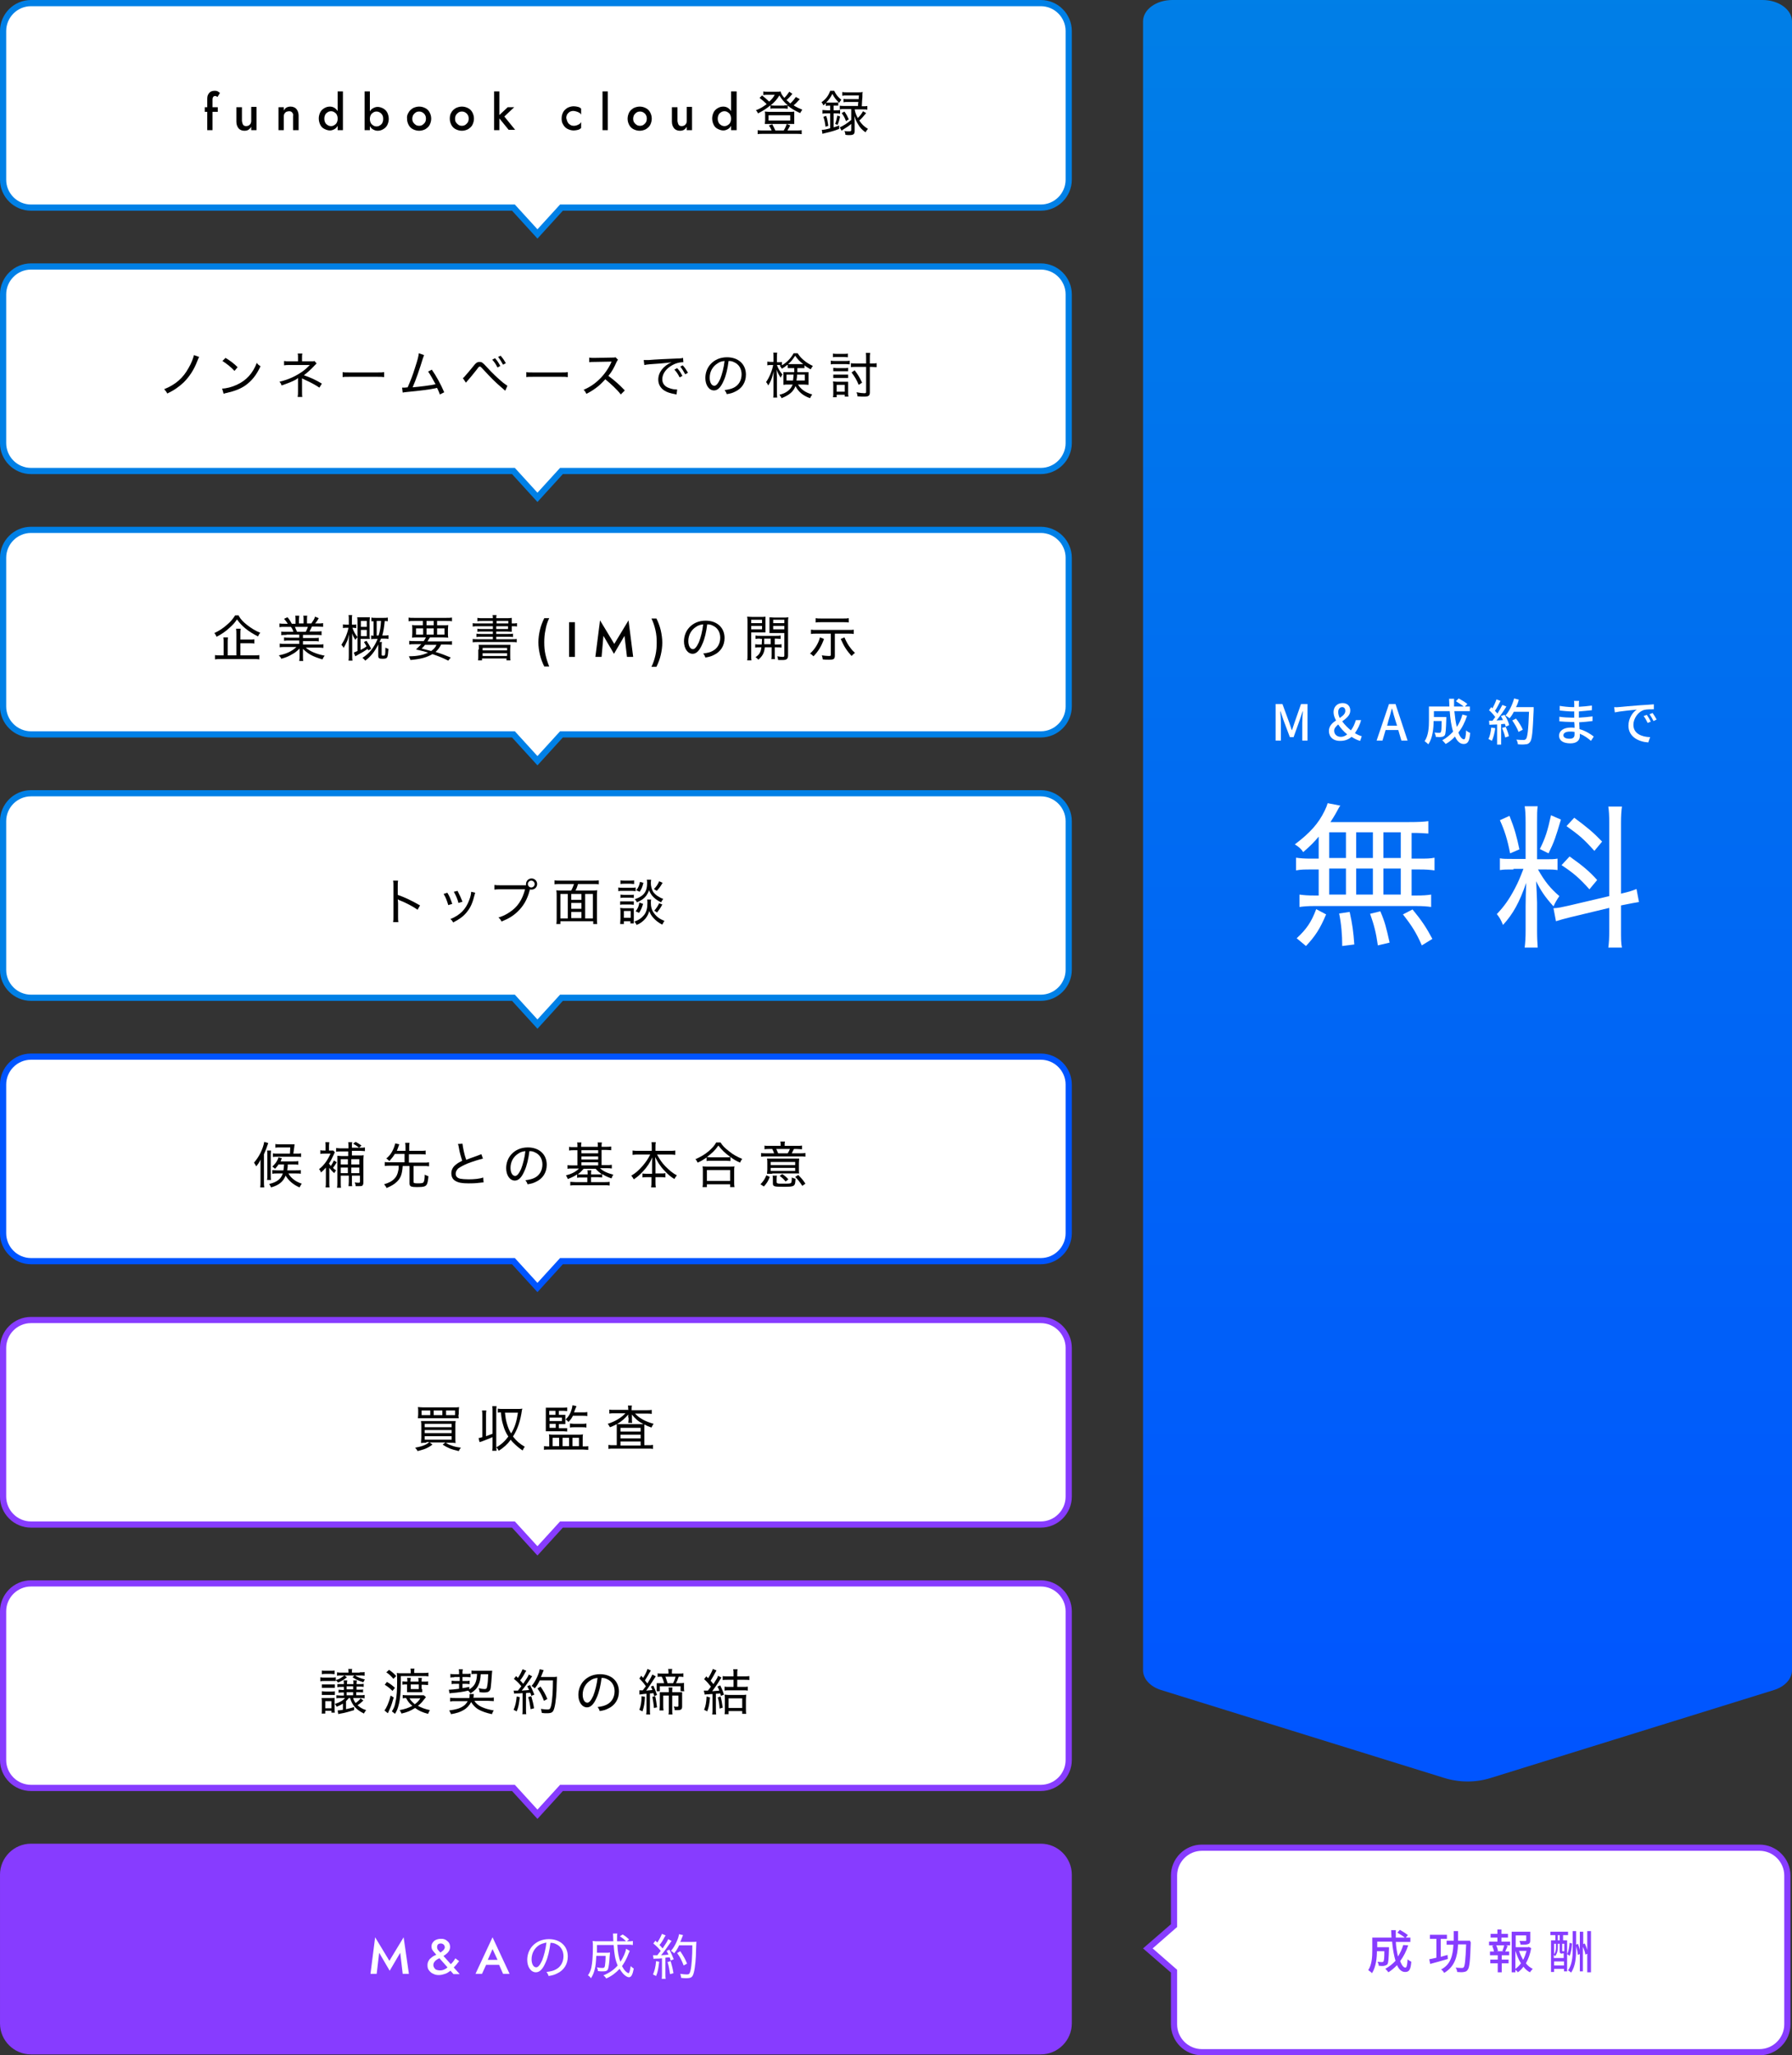
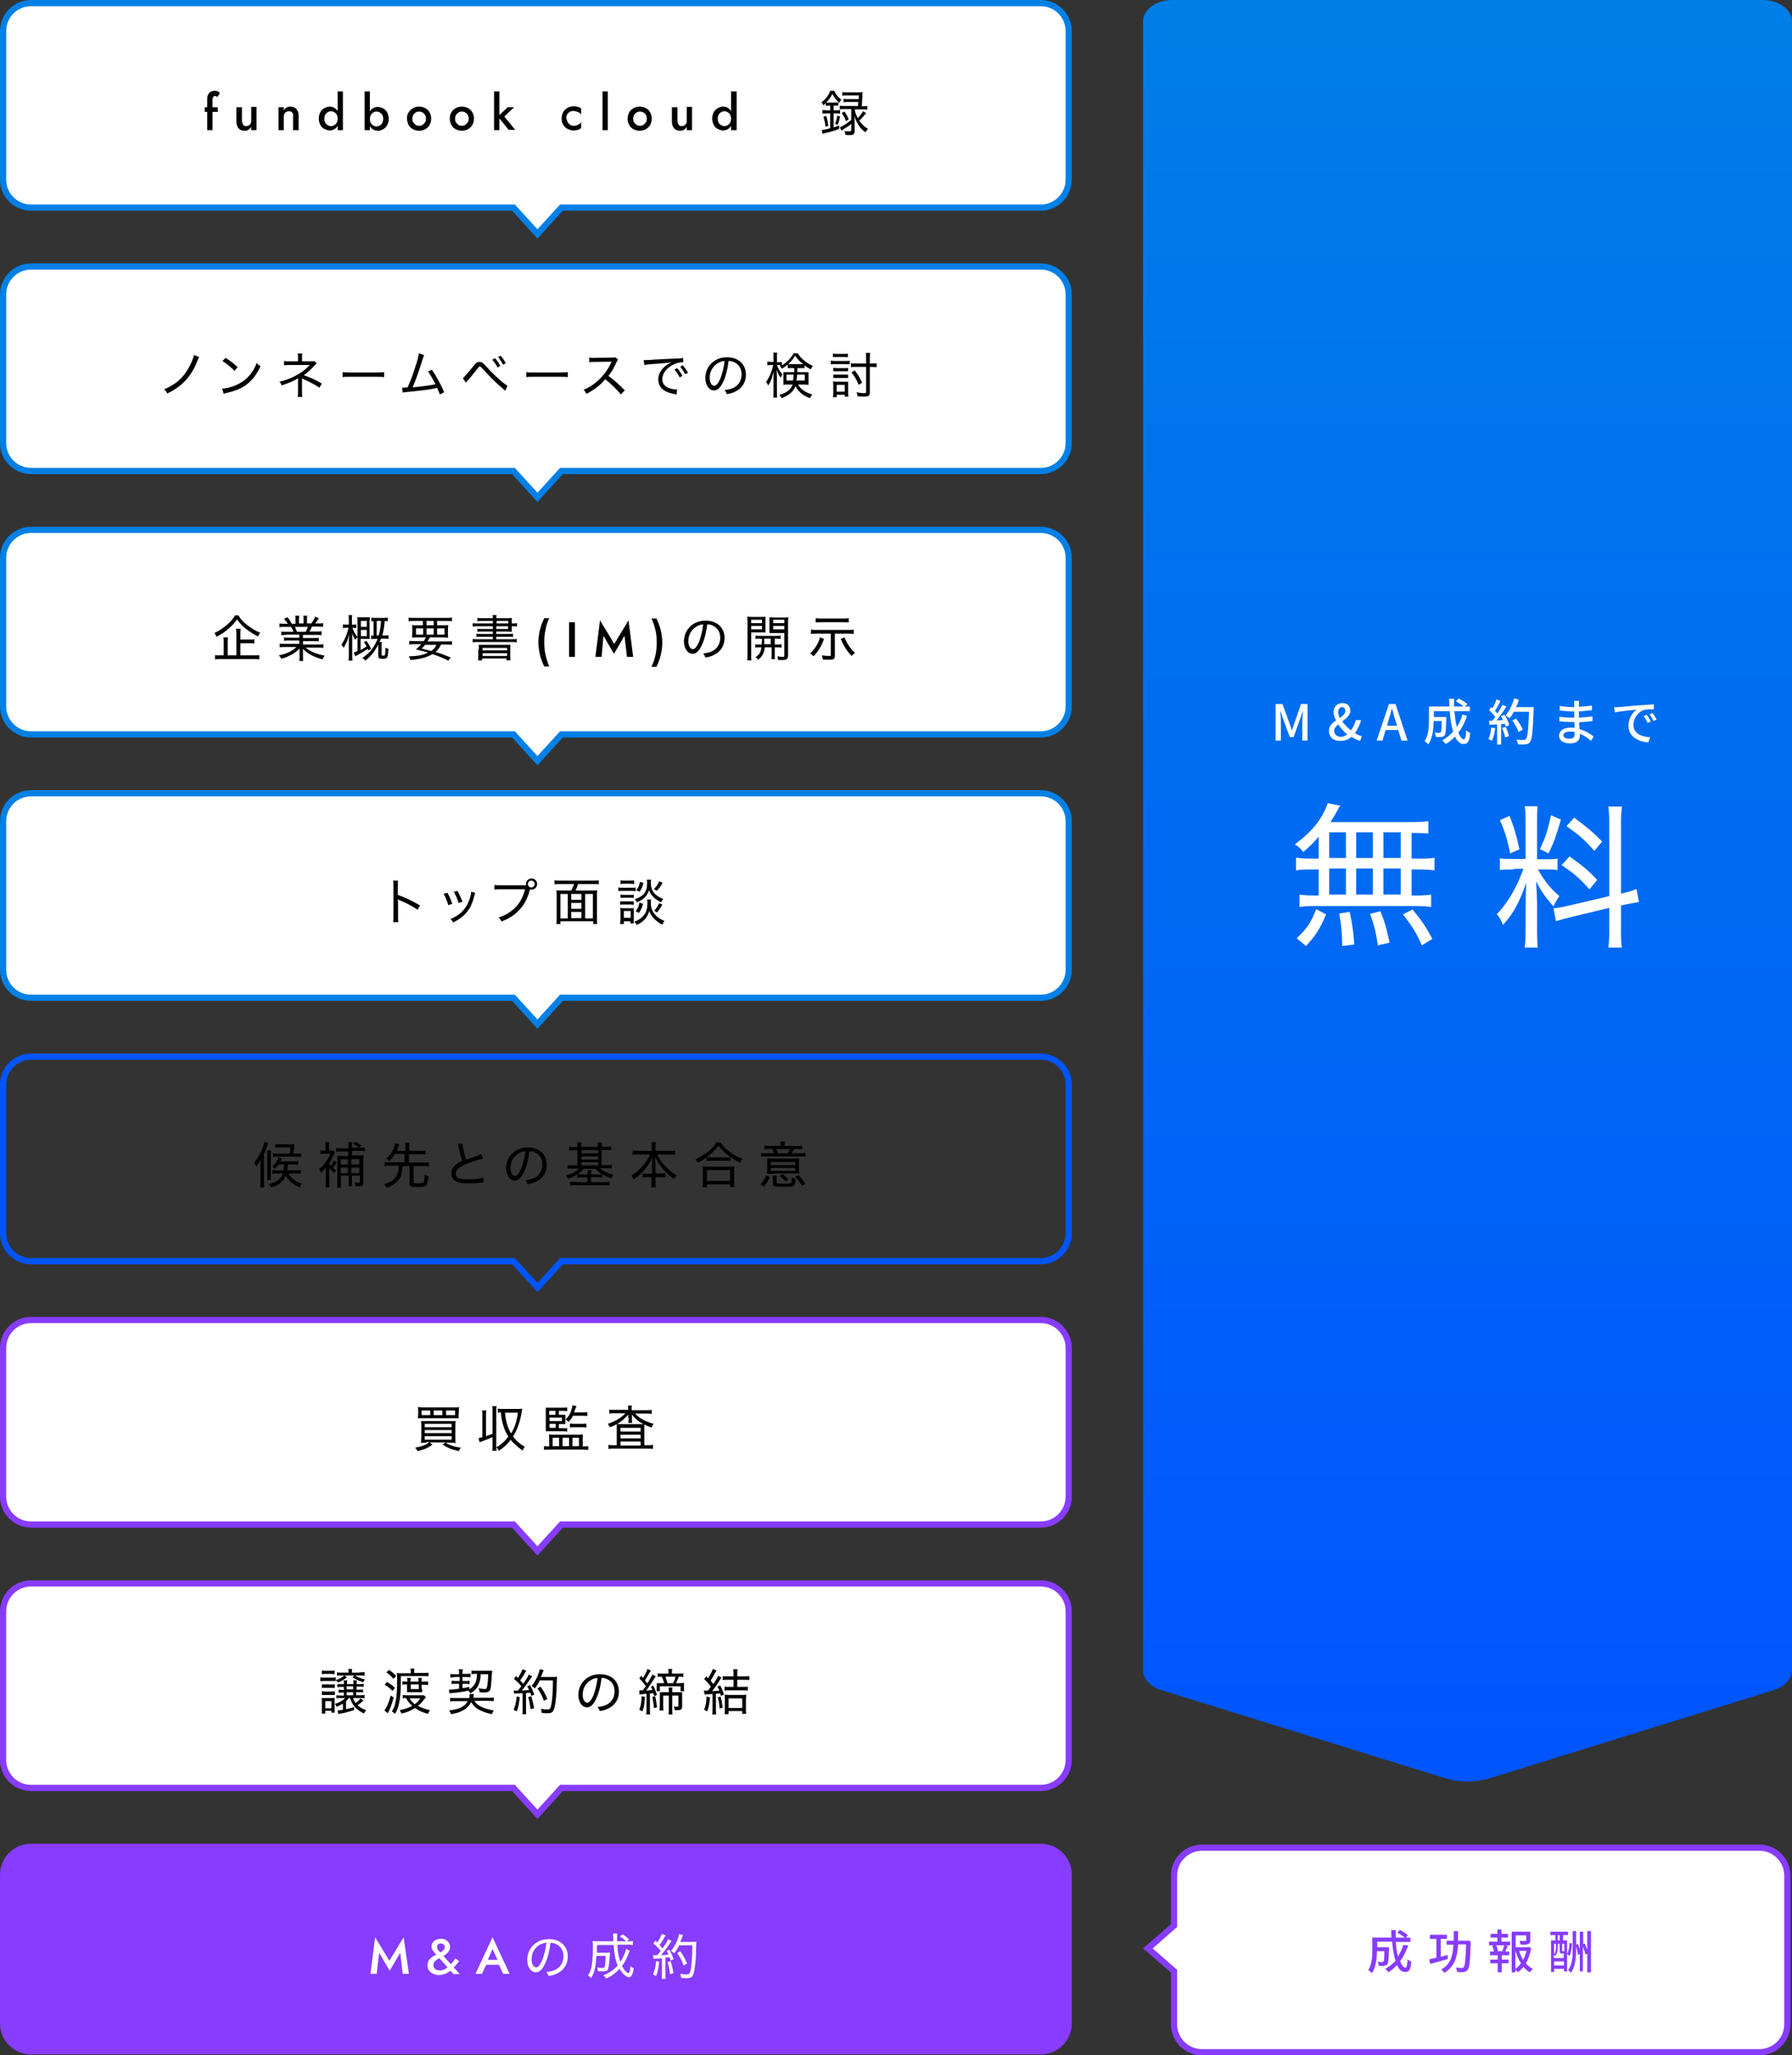
<svg xmlns="http://www.w3.org/2000/svg" version="1.1" id="Layer_1" x="0px" y="0px" viewBox="0 0 578.5 663.3" style="enable-background:new 0 0 578.5 663.3;" xml:space="preserve">
  <rect x="0" y="0" width="578.5" height="663.3" fill="#333333" stroke="none" />
  <style type="text/css">
	.st0{fill:#FFFFFF;}
	.st1{fill:#0080E6;}
	.st2{enable-background:new    ;}
	.st3{fill:#0055FF;}
	.st4{fill:#873CFF;}
	.st5{fill:url(#パス_1342_00000078026432001591759430000000208108428234124982_);}
</style>
  <g id="グループ_651" transform="translate(-189.998 -3948)">
    <g id="グループ_547" transform="translate(190.002 3947.999)">
      <g id="合体_8" transform="translate(-0.002 0.001)">
        <path class="st0" d="M173.5,75.5l-7.5-8.2l-0.3-0.3h-0.4H10c-5,0-9-4-9-9V10c0-5,4-9,9-9h326c5,0,9,4,9,9v48c0,5-4,9-9,9H181.7     h-0.4l-0.3,0.3L173.5,75.5z" />
        <path class="st1" d="M173.5,74l7.3-8H336c4.4,0,8-3.6,8-8V10c0-4.4-3.6-8-8-8H10c-4.4,0-8,3.6-8,8v48c0,4.4,3.6,8,8,8h156.2     L173.5,74 M173.5,77l-8.2-9H10C4.5,68,0,63.5,0,58V10C0,4.5,4.5,0,10,0h326c5.5,0,10,4.5,10,10v48c0,5.5-4.5,10-10,10H181.7     L173.5,77z" />
      </g>
      <g class="st2">
        <path d="M70.3,34.6v1.5h-4.2v-1.5H70.3z M69.7,31C69.6,31,69.5,31,69.4,31c-0.2,0-0.3,0-0.4,0.1c-0.1,0.1-0.2,0.2-0.3,0.4     s-0.1,0.4-0.1,0.8V42h-1.7V31.9c0-0.6,0.1-1.1,0.3-1.4c0.2-0.4,0.5-0.7,0.8-0.9c0.4-0.2,0.8-0.3,1.3-0.3c0.3,0,0.5,0,0.8,0.1     c0.2,0.1,0.4,0.2,0.5,0.3c0.1,0.1,0.3,0.2,0.4,0.3l-0.8,1.3C70,31.2,69.9,31.1,69.7,31z" />
        <path d="M78.5,40.3c0.2,0.3,0.6,0.4,1,0.4c0.3,0,0.6-0.1,0.8-0.2c0.2-0.1,0.4-0.3,0.6-0.6c0.1-0.2,0.2-0.5,0.2-0.9v-4.5h1.7V42     h-1.7v-1.1c-0.2,0.4-0.5,0.7-0.9,1c-0.4,0.2-0.8,0.3-1.3,0.3c-0.8,0-1.5-0.3-1.9-0.8c-0.4-0.5-0.7-1.2-0.7-2.1v-4.7h1.8v4.5     C78.2,39.6,78.3,40,78.5,40.3z" />
        <path d="M94.3,36.3c-0.2-0.3-0.6-0.4-1-0.4c-0.3,0-0.6,0.1-0.9,0.2c-0.2,0.1-0.4,0.3-0.6,0.6c-0.1,0.2-0.2,0.5-0.2,0.9V42h-1.7     v-7.4h1.7v1.1c0.2-0.4,0.5-0.8,0.9-1c0.4-0.2,0.8-0.3,1.3-0.3c0.8,0,1.5,0.3,1.9,0.8s0.7,1.2,0.7,2.1V42h-1.8v-4.5     C94.7,37,94.6,36.6,94.3,36.3z" />
        <path d="M103.4,36.2c0.3-0.6,0.8-1,1.3-1.3c0.5-0.3,1.1-0.5,1.8-0.5c0.6,0,1.2,0.2,1.6,0.5s0.8,0.7,1.1,1.3     c0.3,0.6,0.4,1.3,0.4,2.1c0,0.8-0.1,1.5-0.4,2s-0.6,1-1.1,1.3c-0.5,0.3-1,0.5-1.6,0.5c-0.6,0-1.2-0.2-1.8-0.5s-1-0.7-1.3-1.3     s-0.5-1.3-0.5-2.1C102.9,37.5,103.1,36.8,103.4,36.2z M105,39.6c0.2,0.4,0.5,0.6,0.8,0.8c0.3,0.2,0.7,0.3,1.1,0.3     c0.3,0,0.7-0.1,1-0.3c0.3-0.2,0.6-0.4,0.8-0.8s0.3-0.8,0.3-1.3c0-0.5-0.1-0.9-0.3-1.3s-0.5-0.6-0.8-0.8c-0.3-0.2-0.7-0.3-1-0.3     c-0.4,0-0.8,0.1-1.1,0.3c-0.3,0.2-0.6,0.4-0.8,0.8c-0.2,0.4-0.3,0.8-0.3,1.3C104.7,38.8,104.8,39.2,105,39.6z M110.7,29.5V42H109     V29.5H110.7z" />
        <path d="M119.4,42h-1.7V29.5h1.7V42z M125,40.4c-0.3,0.6-0.8,1-1.3,1.3c-0.5,0.3-1.1,0.5-1.8,0.5c-0.6,0-1.1-0.2-1.6-0.5     c-0.5-0.3-0.8-0.8-1.1-1.3s-0.4-1.3-0.4-2c0-0.8,0.1-1.5,0.4-2.1c0.3-0.6,0.6-1,1.1-1.3c0.5-0.3,1-0.5,1.6-0.5     c0.6,0,1.2,0.2,1.8,0.5c0.5,0.3,1,0.7,1.3,1.3s0.5,1.3,0.5,2.1C125.5,39.1,125.3,39.8,125,40.4z M123.4,37.1     c-0.2-0.4-0.5-0.6-0.8-0.8c-0.3-0.2-0.7-0.3-1.1-0.3c-0.3,0-0.7,0.1-1,0.3c-0.3,0.2-0.6,0.4-0.8,0.8s-0.3,0.8-0.3,1.3     c0,0.5,0.1,0.9,0.3,1.3s0.5,0.6,0.8,0.8c0.3,0.2,0.7,0.3,1,0.3c0.4,0,0.8-0.1,1.1-0.3c0.3-0.2,0.6-0.4,0.8-0.8     c0.2-0.4,0.3-0.8,0.3-1.3C123.7,37.8,123.6,37.4,123.4,37.1z" />
        <path d="M131.9,36.3c0.3-0.6,0.8-1,1.4-1.4c0.6-0.3,1.3-0.5,2-0.5c0.8,0,1.4,0.2,2,0.5c0.6,0.3,1.1,0.8,1.4,1.4s0.5,1.2,0.5,2     c0,0.7-0.2,1.4-0.5,2c-0.3,0.6-0.8,1-1.4,1.4c-0.6,0.3-1.3,0.5-2,0.5c-0.7,0-1.4-0.2-2-0.5s-1.1-0.8-1.4-1.4     c-0.3-0.6-0.5-1.2-0.5-2C131.3,37.6,131.5,36.9,131.9,36.3z M133.4,39.5c0.2,0.3,0.5,0.6,0.8,0.8c0.3,0.2,0.7,0.3,1.1,0.3     s0.8-0.1,1.1-0.3s0.6-0.5,0.8-0.8s0.3-0.8,0.3-1.2c0-0.5-0.1-0.9-0.3-1.2c-0.2-0.4-0.5-0.6-0.8-0.8s-0.7-0.3-1.1-0.3     s-0.8,0.1-1.1,0.3c-0.3,0.2-0.6,0.5-0.8,0.8c-0.2,0.4-0.3,0.8-0.3,1.2C133.1,38.8,133.2,39.2,133.4,39.5z" />
        <path d="M145.7,36.3c0.3-0.6,0.8-1,1.4-1.4c0.6-0.3,1.3-0.5,2-0.5c0.8,0,1.4,0.2,2,0.5c0.6,0.3,1.1,0.8,1.4,1.4s0.5,1.2,0.5,2     c0,0.7-0.2,1.4-0.5,2c-0.3,0.6-0.8,1-1.4,1.4c-0.6,0.3-1.3,0.5-2,0.5c-0.7,0-1.4-0.2-2-0.5s-1.1-0.8-1.4-1.4     c-0.3-0.6-0.5-1.2-0.5-2C145.2,37.6,145.3,36.9,145.7,36.3z M147.2,39.5c0.2,0.3,0.5,0.6,0.8,0.8c0.3,0.2,0.7,0.3,1.1,0.3     s0.8-0.1,1.1-0.3s0.6-0.5,0.8-0.8s0.3-0.8,0.3-1.2c0-0.5-0.1-0.9-0.3-1.2c-0.2-0.4-0.5-0.6-0.8-0.8s-0.7-0.3-1.1-0.3     s-0.8,0.1-1.1,0.3c-0.3,0.2-0.6,0.5-0.8,0.8c-0.2,0.4-0.3,0.8-0.3,1.2C146.9,38.8,147,39.2,147.2,39.5z" />
        <path d="M161.2,29.5V42h-1.7V29.5H161.2z M166,34.6l-3.2,3l3.5,4.3h-2.1l-3.5-4.3l3.2-3H166z" />
        <path d="M183.3,39.5c0.2,0.4,0.5,0.6,0.8,0.8c0.3,0.2,0.7,0.3,1.2,0.3c0.4,0,0.7-0.1,1-0.2c0.3-0.1,0.6-0.3,0.8-0.4     c0.2-0.2,0.4-0.4,0.5-0.6v1.9c-0.3,0.3-0.6,0.5-1,0.6c-0.4,0.1-0.9,0.2-1.4,0.2c-0.7,0-1.4-0.2-2-0.5s-1.1-0.8-1.4-1.4     c-0.4-0.6-0.5-1.2-0.5-2c0-0.8,0.2-1.4,0.5-2s0.8-1,1.4-1.4c0.6-0.3,1.3-0.5,2-0.5c0.5,0,1,0.1,1.4,0.2s0.8,0.3,1,0.6v1.9     c-0.1-0.2-0.3-0.5-0.6-0.6c-0.3-0.2-0.5-0.3-0.9-0.4c-0.3-0.1-0.7-0.2-1-0.2c-0.4,0-0.8,0.1-1.2,0.3c-0.3,0.2-0.6,0.5-0.8,0.8     c-0.2,0.4-0.3,0.8-0.3,1.2C183,38.8,183.1,39.2,183.3,39.5z" />
        <path d="M196.2,29.5V42h-1.7V29.5H196.2z" />
        <path d="M203.1,36.3c0.3-0.6,0.8-1,1.4-1.4c0.6-0.3,1.3-0.5,2-0.5c0.8,0,1.4,0.2,2,0.5c0.6,0.3,1.1,0.8,1.4,1.4s0.5,1.2,0.5,2     c0,0.7-0.2,1.4-0.5,2c-0.3,0.6-0.8,1-1.4,1.4c-0.6,0.3-1.3,0.5-2,0.5c-0.7,0-1.4-0.2-2-0.5s-1.1-0.8-1.4-1.4     c-0.3-0.6-0.5-1.2-0.5-2C202.6,37.6,202.8,36.9,203.1,36.3z M204.7,39.5c0.2,0.3,0.5,0.6,0.8,0.8c0.3,0.2,0.7,0.3,1.1,0.3     s0.8-0.1,1.1-0.3s0.6-0.5,0.8-0.8s0.3-0.8,0.3-1.2c0-0.5-0.1-0.9-0.3-1.2c-0.2-0.4-0.5-0.6-0.8-0.8S207,36,206.6,36     s-0.8,0.1-1.1,0.3c-0.3,0.2-0.6,0.5-0.8,0.8c-0.2,0.4-0.3,0.8-0.3,1.2C204.4,38.8,204.5,39.2,204.7,39.5z" />
        <path d="M219.1,40.3c0.2,0.3,0.6,0.4,1,0.4c0.3,0,0.6-0.1,0.8-0.2c0.2-0.1,0.4-0.3,0.6-0.6c0.1-0.2,0.2-0.5,0.2-0.9v-4.5h1.7V42     h-1.7v-1.1c-0.2,0.4-0.5,0.7-0.9,1c-0.4,0.2-0.8,0.3-1.3,0.3c-0.8,0-1.5-0.3-1.9-0.8c-0.4-0.5-0.7-1.2-0.7-2.1v-4.7h1.8v4.5     C218.8,39.6,218.9,40,219.1,40.3z" />
        <path d="M230.4,36.2c0.3-0.6,0.8-1,1.3-1.3c0.5-0.3,1.1-0.5,1.8-0.5c0.6,0,1.2,0.2,1.6,0.5s0.8,0.7,1.1,1.3     c0.3,0.6,0.4,1.3,0.4,2.1c0,0.8-0.1,1.5-0.4,2s-0.6,1-1.1,1.3c-0.5,0.3-1,0.5-1.6,0.5c-0.6,0-1.2-0.2-1.8-0.5s-1-0.7-1.3-1.3     s-0.5-1.3-0.5-2.1C229.9,37.5,230.1,36.8,230.4,36.2z M232,39.6c0.2,0.4,0.5,0.6,0.8,0.8c0.3,0.2,0.7,0.3,1.1,0.3     c0.3,0,0.7-0.1,1-0.3c0.3-0.2,0.6-0.4,0.8-0.8s0.3-0.8,0.3-1.3c0-0.5-0.1-0.9-0.3-1.3s-0.5-0.6-0.8-0.8c-0.3-0.2-0.7-0.3-1-0.3     c-0.4,0-0.8,0.1-1.1,0.3c-0.3,0.2-0.6,0.4-0.8,0.8c-0.2,0.4-0.3,0.8-0.3,1.3C231.7,38.8,231.8,39.2,232,39.6z M237.8,29.5V42H236     V29.5H237.8z" />
      </g>
      <g class="st2">
-         <path d="M258.2,32c-0.2,0.2-0.2,0.2-0.4,0.4c-0.6,0.7-0.9,1-1.6,1.6c0.9,0.6,1.6,0.9,2.8,1.4c-0.3,0.4-0.4,0.6-0.7,1.1     c-1.7-0.8-2.8-1.4-4-2.4v1c-0.4,0-0.6-0.1-1.2-0.1h-3.2c-0.6,0-0.9,0-1.2,0.1V34c-1.3,1.1-2.3,1.7-4,2.6c-0.2-0.4-0.3-0.7-0.7-1     c1.5-0.6,2.3-1.1,3.5-2c-0.8-0.8-1.4-1.3-2.3-2l0.8-0.8c0.9,0.7,1.6,1.3,2.3,2c0.9-0.8,1.3-1.3,1.8-2.2h-2.7c-0.3,0-0.6,0-1,0.1     v-1.2c0.4,0.1,0.6,0.1,1.2,0.1h3c0.8,0,1,0,1.4-0.1c0.1,0.6,0.4,1.2,1.2,2.1c0.7-0.7,1.2-1.4,1.6-2l1,0.7c-0.6,0.7-1.2,1.4-1.9,2     c0.5,0.4,0.8,0.7,1.2,1.1c0.8-0.7,1.4-1.5,1.8-2.1L258.2,32z M249.1,42.1c-0.2-0.5-0.5-1.1-0.9-1.6l1.1-0.4c0.4,0.7,0.6,1.2,1,2     h2.7c0.5-0.8,0.7-1.3,1-2.1l1.1,0.5c-0.4,0.8-0.7,1.2-0.9,1.6h3c0.7,0,1.1,0,1.6-0.1v1.3c-0.5-0.1-0.9-0.1-1.6-0.1h-11     c-0.7,0-1.2,0-1.6,0.1V42c0.5,0.1,0.8,0.1,1.6,0.1H249.1z M248.1,40c-0.6,0-0.9,0-1.2,0c0-0.4,0.1-0.7,0.1-1.1v-1.8     c0-0.4,0-0.7-0.1-1.1c0.4,0,0.8,0.1,1.3,0.1h6.9c0.6,0,0.9,0,1.3-0.1c0,0.4,0,0.6,0,1.1v1.8c0,0.5,0,0.7,0,1.1     c-0.3,0-0.7,0-1.2,0H248.1z M248.1,38.9h7v-1.7h-7V38.9z M253.2,34c0.5,0,0.8,0,1.1,0c-1.3-1.2-1.9-1.9-2.7-3.2     c-0.8,1.3-1.4,2-2.8,3.2c0.3,0,0.6,0.1,1.2,0.1H253.2z" />
        <path d="M267.6,34.1c-0.4,0-0.6,0-1,0.1v-0.9c-0.3,0.3-0.4,0.4-0.8,0.7c-0.2-0.5-0.3-0.6-0.6-1c1.4-1,2.3-2.2,2.8-3.7h1.3     c0.6,1.3,1.2,2,2.3,2.9c-0.3,0.4-0.5,0.6-0.7,1c-1.1-1.1-1.5-1.6-2.2-2.9c-0.6,1.2-1.1,1.9-2,2.8c0.3,0,0.5,0,0.8,0h2.1     c0.4,0,0.7,0,1-0.1v1.1c-0.4,0-0.6,0-1,0h-0.5v1.5h0.7c0.6,0,1,0,1.4-0.1v1.2c-0.4-0.1-0.8-0.1-1.4-0.1h-0.7v4.5     c0.7-0.2,1-0.3,1.8-0.6l0,1.1c-1.5,0.6-2.6,0.9-4.3,1.3c-0.6,0.1-0.7,0.2-1.1,0.3l-0.2-1.3c0.7,0,1.3-0.1,2.7-0.5v-4.8h-1     c-0.6,0-1.1,0-1.5,0.1v-1.2c0.4,0,0.9,0.1,1.5,0.1h1v-1.5H267.6z M266.5,40.9c-0.2-1.5-0.3-2-0.7-3.2l0.9-0.3     c0.4,1.1,0.5,1.9,0.7,3.2L266.5,40.9z M269.6,40c0.4-1,0.5-1.7,0.7-2.7l0.9,0.3c-0.2,1-0.4,1.7-0.8,2.7L269.6,40z M275.9,35.3     c0.2,1.2,0.5,1.8,1,2.8c0.8-0.8,1.2-1.3,1.7-2.2l1,0.6c-0.9,1.1-1.5,1.8-2.2,2.4c0.8,1.2,1.5,1.9,2.8,2.7     c-0.3,0.3-0.5,0.6-0.8,1.1c-1.1-0.8-1.8-1.5-2.4-2.6c-0.5-0.8-0.8-1.4-1.2-2.7c0.1,1.3,0.1,2,0.1,2.6v2.3c0,1-0.4,1.3-1.7,1.3     c-0.4,0-0.8,0-1.3-0.1c0-0.5-0.1-0.8-0.3-1.2c0.6,0.1,1.1,0.1,1.5,0.1c0.5,0,0.7-0.1,0.7-0.4V40c-0.6,0.5-0.8,0.6-1.2,0.9     c-0.3,0.2-0.3,0.2-1.4,0.9c-0.3,0.2-0.3,0.2-0.5,0.4l-0.6-1.1c1.1-0.5,2.3-1.2,3.7-2.4v-3.5h-2.2c-0.7,0-1.1,0-1.5,0.1v-1.2     c0.4,0.1,0.9,0.1,1.5,0.1h4.4c0-0.2,0-0.2,0-0.5c0-0.1,0-0.2,0.1-0.8h-3.4c-0.7,0-1,0-1.4,0.1v-1.1c0.4,0.1,0.7,0.1,1.4,0.1h3.5     c0-0.5,0-0.6,0.1-1.2h-3.9c-0.7,0-1.1,0-1.5,0.1v-1.2c0.4,0.1,0.8,0.1,1.6,0.1h3.5c0.7,0,1.1,0,1.5-0.1c-0.1,0.4-0.1,0.4-0.1,1.6     c-0.1,1.1-0.1,1.2-0.2,3h0.3c0.6,0,1.1,0,1.5-0.1v1.2c-0.4-0.1-0.9-0.1-1.5-0.1L275.9,35.3L275.9,35.3z M272.6,36     c0.7,1,1,1.6,1.4,2.5l-0.9,0.6c-0.4-1.1-0.7-1.7-1.4-2.6L272.6,36z" />
      </g>
    </g>
    <g id="グループ_548" transform="translate(190.002 4032.999)">
      <g id="合体_8-2" transform="translate(-0.002 0.001)">
        <path class="st0" d="M173.5,75.5l-7.5-8.2l-0.3-0.3h-0.4H10c-5,0-9-4-9-9V10c0-5,4-9,9-9h326c5,0,9,4,9,9v48c0,5-4,9-9,9H181.7     h-0.4l-0.3,0.3L173.5,75.5z" />
        <path class="st1" d="M173.5,74l7.3-8H336c4.4,0,8-3.6,8-8V10c0-4.4-3.6-8-8-8H10c-4.4,0-8,3.6-8,8v48c0,4.4,3.6,8,8,8h156.2     L173.5,74 M173.5,77l-8.2-9H10C4.5,68,0,63.5,0,58V10C0,4.5,4.5,0,10,0h326c5.5,0,10,4.5,10,10v48c0,5.5-4.5,10-10,10H181.7     L173.5,77z" />
      </g>
      <g class="st2">
        <path d="M64.3,30.2c-0.2,0.3-0.2,0.3-0.6,1.3c-1.1,2.9-2.6,5.1-4.4,6.9c-1.5,1.4-3,2.5-5.3,3.6c-0.3-0.6-0.5-0.8-1-1.4     c3.7-1.5,6.1-3.6,7.9-6.9c0.9-1.5,1.5-3.2,1.7-4.1L64.3,30.2z" />
        <path d="M71.7,40.4c1.3,0,3.2-0.5,4.7-1.2c3.1-1.4,5.2-3.7,6.5-7.1c0.4,0.6,0.6,0.7,1.2,1.1c-1.3,2.8-2.8,4.7-4.9,6.2     c-1.6,1.1-3.4,1.8-6,2.4c-0.5,0.1-0.6,0.1-1,0.3L71.7,40.4z M72.8,30.5c1.8,1.1,2.8,1.9,3.9,3l-1,1.2c-1.2-1.3-2.5-2.3-3.9-3.2     L72.8,30.5z" />
        <path d="M96.1,42.9c0.1-0.4,0.1-0.9,0.1-1.7v-3.5c0-0.3,0-0.4,0-0.7c-0.2,0.1-0.3,0.2-0.5,0.4c-1.2,0.7-2.8,1.3-4.8,2     c-0.2-0.6-0.3-0.8-0.7-1.2c3-0.7,5.5-1.9,7.7-3.5c0.8-0.6,1.3-1.1,2.1-1.9l-0.3,0c-0.2,0-0.6,0-0.7,0h-5.6c-0.8,0-1.2,0-1.7,0.1     v-1.4c0.5,0.1,0.9,0.1,1.7,0.1h2.8v-1.3c0-0.6,0-0.9-0.1-1.2h1.5c-0.1,0.4-0.1,0.6-0.1,1.2v1.3h3.2c0.4,0,0.6,0,0.8-0.1l0.7,0.8     c-0.2,0.2-0.3,0.3-0.7,0.7c-0.9,1-2.3,2.3-3.4,3.1c2.3,0.8,3.8,1.5,5.8,2.7l-0.8,1.3c-1.2-0.8-2.6-1.6-4.6-2.5     c-0.6-0.3-0.7-0.3-1-0.5c0,0.1,0,0.1,0,0.3c0,0.1,0,0.3,0,0.5v3.5c0,0.9,0,1.3,0.1,1.7H96.1z" />
        <path d="M110.6,35.1c0.5,0.1,1.1,0.1,2.2,0.1h9c1.3,0,1.6,0,2.2-0.1v1.6c-0.6-0.1-1.1-0.1-2.2-0.1h-9c-1.3,0-1.7,0-2.2,0.1V35.1z     " />
        <path d="M136.9,29.6c-0.1,0.3-0.2,0.6-0.4,1.1c-1.1,3.6-2.2,6.8-3.3,9.3c2.3-0.2,5.7-0.6,7.4-1c-0.8-1.5-1.7-3.1-2.4-4.1l1.2-0.6     c1.4,2,2.9,4.7,4,7.3l-1.4,0.7c-0.3-0.8-0.4-1.1-0.9-2.1c-0.2,0-0.2,0-0.5,0.1c-1.8,0.4-5,0.8-9.2,1.2c-0.8,0.1-1.1,0.1-1.4,0.2     l-0.2-1.6c0.2,0,0.4,0,0.4,0c0.2,0,0.8,0,1.4-0.1c1-2.3,1.6-3.8,2.4-6.4c0.8-2.4,1.1-3.6,1.2-4.6L136.9,29.6z" />
        <path d="M149.4,37c0.2-0.1,0.4-0.2,0.5-0.4c0.5-0.5,1.9-2.2,2.8-3.3c0.9-1.2,1.4-1.5,2.1-1.5c0.7,0,1,0.2,2.2,1.5     c1.9,2.1,3.6,3.7,5.4,5.2c0.8,0.6,1.1,0.8,1.4,1l-0.7,1.6l-1.5-1.3c-1.7-1.5-2.6-2.3-6.1-6.1c-0.3-0.3-0.4-0.4-0.6-0.4     c-0.2,0-0.3,0.1-0.5,0.3l-0.6,0.8c-0.8,1-1.9,2.4-2.9,3.5l-0.5,0.6L149.4,37z M159.8,30.6c0.8,0.9,1.1,1.4,1.7,2.5l-0.9,0.5     c-0.5-1-1-1.8-1.7-2.5L159.8,30.6z M161.6,29.8c0.8,0.9,1.1,1.4,1.7,2.4l-0.9,0.5c-0.5-0.9-0.9-1.6-1.6-2.5L161.6,29.8z" />
        <path d="M169.9,35.1c0.5,0.1,1.1,0.1,2.2,0.1h9c1.3,0,1.6,0,2.2-0.1v1.6c-0.6-0.1-1.1-0.1-2.2-0.1h-9c-1.3,0-1.7,0-2.2,0.1V35.1z     " />
        <path d="M200.4,42.3c-1.2-1.6-3.2-3.4-5-4.9c-1.1,1.2-1.9,2-3,2.8c-1.1,0.8-1.9,1.3-3.1,1.9c-0.3-0.6-0.4-0.8-0.9-1.3     c2.1-0.9,3.7-2,5.3-3.6c1.5-1.5,2.8-3.4,3.6-5.2c0-0.1,0-0.1,0.1-0.2c0,0,0-0.1,0-0.1c-0.2,0-0.2,0-5.4,0.1c-0.9,0-1.3,0-1.8,0.1     l0-1.5c0.5,0.1,0.8,0.1,1.5,0.1c0.1,0,0.2,0,0.4,0l5.5-0.1c0.7,0,0.8,0,1.1-0.1l0.8,0.8c-0.2,0.2-0.3,0.4-0.5,0.8     c-0.8,1.8-1.5,3.1-2.6,4.4c2,1.5,3.5,2.8,5.3,4.7L200.4,42.3z" />
        <path d="M207.8,31.2l0.6,0c0.2,0,0.4,0,0.9,0c2.2-0.2,6.6-0.4,9.3-0.5c1,0,1.6-0.1,1.9-0.2l0.1,1.4h-0.2c-1.3,0-2.8,0.5-4.1,1.4     c-1.6,1.1-2.5,2.6-2.5,4.1c0,1.4,0.8,2.4,2.4,2.9c0.8,0.3,1.6,0.4,2.4,0.4l-0.2,1.6c-0.2,0-0.3-0.1-0.5-0.1     c-1.6-0.3-2.6-0.6-3.5-1.2c-1.2-0.8-1.9-2-1.9-3.5c0-2.3,1.6-4.4,4.3-5.6c-1,0.2-1.8,0.2-3.5,0.4c-3.1,0.2-4.4,0.3-5.3,0.5     L207.8,31.2z M218.6,33.8c0.8,0.9,1.1,1.4,1.7,2.5l-0.9,0.5c-0.5-1-1-1.8-1.7-2.5L218.6,33.8z M220.4,32.9     c0.8,0.9,1.1,1.4,1.7,2.4l-0.9,0.5c-0.5-0.9-0.9-1.6-1.6-2.5L220.4,32.9z" />
        <path d="M236.9,40.1c1.6-0.8,2.5-2.4,2.5-4.3c0-1.7-0.8-3.2-2.4-3.9c-0.6-0.3-1-0.4-1.8-0.4c-0.3,2.4-0.8,4.7-1.6,6.4     c-0.9,2.1-1.9,3.1-3.1,3.1c-1.6,0-2.8-1.7-2.8-4c0-1.7,0.6-3.3,1.7-4.5c1.3-1.4,3.1-2.2,5.3-2.2c3.6,0,6.1,2.2,6.1,5.6     c0,2.5-1.3,4.5-3.5,5.5c-0.8,0.4-1.4,0.6-2.7,0.8c-0.2-0.6-0.3-0.8-0.7-1.3C235.3,40.7,236.1,40.5,236.9,40.1z M231.6,32.3     c-1.6,1-2.5,2.7-2.5,4.6c0,1.5,0.6,2.6,1.5,2.6c0.6,0,1.2-0.7,1.9-2.2c0.6-1.5,1.2-3.8,1.4-5.8C232.9,31.6,232.3,31.8,231.6,32.3     z" />
        <path d="M254.1,32.8c-0.6,0.5-1,0.8-1.7,1.2c-0.3-0.4-0.4-0.7-0.7-1c0.2-0.1,0.3-0.2,0.4-0.2c-0.3,0-0.5,0-0.8,0h-0.5     c0.4,1.1,0.9,2,1.8,3.1c-0.3,0.3-0.4,0.6-0.6,1c-0.6-1-0.9-1.5-1.3-2.6c0,0.6,0.1,1.6,0.1,2.4v4.7c0,0.9,0,1.4,0.1,1.9h-1.3     c0.1-0.5,0.1-1.1,0.1-1.9v-4.2c0-0.7,0-1.5,0.1-2.4c-0.1,0.3-0.1,0.5-0.2,0.7c-0.5,1.9-0.8,2.6-1.6,3.9c-0.3-0.6-0.4-0.8-0.7-1.1     c1-1.4,1.9-3.5,2.3-5.5h-0.8c-0.5,0-0.8,0-1.1,0.1v-1.2c0.3,0,0.6,0.1,1.1,0.1h0.9v-1.4c0-0.9,0-1.3-0.1-1.6h1.3     c-0.1,0.4-0.1,0.8-0.1,1.6v1.5h0.6c0.4,0,0.7,0,1-0.1v1.1c1.7-1,2.9-2.3,3.8-3.9h1.3c0.5,0.8,1,1.4,1.8,2.1c1,0.9,1.9,1.4,3.1,2     c-0.3,0.4-0.4,0.6-0.7,1.1c-0.8-0.5-1.3-0.7-2-1.3v0.9c-0.4,0-0.8,0-1.4,0h-0.9v0.7c0,0.2,0,0.3,0,0.6h2.2c0.7,0,1,0,1.4,0     c0,0.4,0,0.8,0,1.2v1.7c0,0.6,0,0.8,0,1.2c-0.4,0-0.8-0.1-1.6-0.1h-1.8c0.9,1.5,2.4,2.6,4.6,3.2c-0.3,0.4-0.4,0.6-0.7,1.2     c-2.3-0.8-3.8-2.1-4.7-3.9c-0.7,1.8-2,2.9-4.5,3.9c-0.2-0.5-0.4-0.7-0.7-1.1c1.2-0.3,1.9-0.6,2.7-1.2c0.8-0.6,1.2-1.2,1.6-2.1     h-1.5c-0.6,0-1,0-1.5,0.1c0-0.3,0-0.6,0-1v-2c0-0.5,0-0.7,0-1.1c0.4,0,0.6,0,1.4,0h2.1v-1.3h-0.7c-0.7,0-0.9,0-1.4,0V32.8z      M253.9,35.9v1.9h2.1c0.1-0.6,0.1-1,0.2-1.9H253.9z M258.2,32.5c0.5,0,0.8,0,1.1,0c-1.2-0.9-1.7-1.4-2.6-2.7     c-0.8,1.2-1.3,1.9-2.3,2.7c0.4,0,0.6,0,1.1,0H258.2z M257.3,35.9c0,0.9-0.1,1.3-0.2,1.9h2.7v-1.9H257.3z" />
        <path d="M268.3,31.4c0.4,0.1,0.7,0.1,1.3,0.1h3.4c0.6,0,0.9,0,1.3-0.1v1.2c-0.4,0-0.6-0.1-1.2-0.1h-3.6c-0.6,0-0.9,0-1.3,0.1     V31.4z M268.9,43.2c0.1-0.4,0.1-0.9,0.1-1.6v-2.2c0-0.5,0-0.9-0.1-1.3c0.4,0,0.7,0.1,1.3,0.1h2.5c0.7,0,0.8,0,1.1,0     c0,0.4,0,0.7,0,1.2v2.3c0,0.5,0,0.9,0.1,1.3h-1.2v-0.6h-2.6v0.8H268.9z M268.9,29.1c0.4,0.1,0.7,0.1,1.2,0.1h2.4     c0.6,0,0.9,0,1.2-0.1v1.2c-0.4,0-0.7-0.1-1.2-0.1h-2.4c-0.5,0-0.9,0-1.2,0.1V29.1z M269,33.7c0.3,0,0.6,0.1,1.1,0.1h2.6     c0.5,0,0.8,0,1.1-0.1v1.1c-0.4,0-0.6,0-1.1,0h-2.6c-0.5,0-0.7,0-1.1,0V33.7z M269,35.9c0.3,0,0.6,0,1.1,0h2.6c0.5,0,0.8,0,1.1,0     V37c-0.4,0-0.6,0-1.1,0h-2.6c-0.5,0-0.7,0-1.1,0V35.9z M270.1,41.4h2.6v-2.2h-2.6V41.4z M280.8,41.6c0,1.1-0.4,1.4-1.8,1.4     c-0.7,0-1.3,0-2.2-0.1c0-0.5-0.1-0.8-0.3-1.3c1,0.2,2,0.3,2.5,0.3c0.5,0,0.6-0.1,0.6-0.4v-8.1h-3.2c-0.6,0-1.2,0-1.7,0.1v-1.3     c0.4,0.1,1,0.1,1.7,0.1h3.2v-1.5c0-0.8,0-1.4-0.1-1.9h1.4c-0.1,0.6-0.1,1-0.1,1.9v1.5h0.6c0.7,0,1.2,0,1.6-0.1v1.3     c-0.4,0-1-0.1-1.6-0.1h-0.6V41.6z M275.9,34.5c1.2,1.6,1.6,2.3,2.4,4l-1.1,0.7c-0.7-1.7-1.2-2.5-2.3-4L275.9,34.5z" />
      </g>
    </g>
    <g id="グループ_549" transform="translate(190.002 4117.999)">
      <g id="合体_8-3" transform="translate(-0.002 0.001)">
        <path class="st0" d="M173.5,75.5l-7.5-8.2l-0.3-0.3h-0.4H10c-5,0-9-4-9-9V10c0-5,4-9,9-9h326c5,0,9,4,9,9v48c0,5-4,9-9,9H181.7     h-0.4l-0.3,0.3L173.5,75.5z" />
        <path class="st1" d="M173.5,74l7.3-8H336c4.4,0,8-3.6,8-8V10c0-4.4-3.6-8-8-8H10c-4.4,0-8,3.6-8,8v48c0,4.4,3.6,8,8,8h156.2     L173.5,74 M173.5,77l-8.2-9H10C4.5,68,0,63.5,0,58V10C0,4.5,4.5,0,10,0h326c5.5,0,10,4.5,10,10v48c0,5.5-4.5,10-10,10H181.7     L173.5,77z" />
      </g>
      <g class="st2">
        <path d="M77.1,28.8c0.7,1.2,1.5,2,2.8,3c1.3,1,2.6,1.8,4.1,2.4c-0.4,0.5-0.5,0.7-0.7,1.2c-1.4-0.7-2.9-1.6-4.1-2.6     c-1.2-1-1.8-1.7-2.7-2.9c-0.8,1.2-1.4,1.8-2.4,2.7c-1.3,1.2-2.6,2.1-4.2,2.9c-0.2-0.5-0.3-0.7-0.7-1.2c1.5-0.7,2.9-1.6,4.1-2.7     c1.2-1,1.9-1.9,2.6-3H77.1z M77.5,41.5h4.3c0.8,0,1.4,0,1.9-0.1v1.4c-0.5-0.1-1.1-0.1-1.9-0.1H71.3c-0.8,0-1.4,0-1.9,0.1v-1.4     c0.4,0.1,1,0.1,1.8,0.1h1v-4c0-0.7,0-1.2-0.1-1.8h1.5c-0.1,0.5-0.1,1-0.1,1.8v4h2.8v-6.8c0-0.8,0-1.2-0.1-1.8h1.5     c-0.1,0.5-0.1,0.9-0.1,1.7v1.8h2.8c0.8,0,1.3,0,1.7-0.1v1.4c-0.4-0.1-0.9-0.1-1.7-0.1h-2.8V41.5z" />
        <path d="M92.5,34.9c-0.8,0-1.2,0-1.7,0.1v-1.2c0.4,0.1,0.9,0.1,1.7,0.1h2.2c-0.2-0.7-0.4-1.1-0.8-1.6H92c-0.8,0-1.3,0-1.8,0.1     v-1.2c0.5,0.1,1,0.1,1.8,0.1h0.9c-0.3-0.5-0.7-1-1.2-1.6l1.1-0.5c0.7,0.8,0.9,1.2,1.4,2.1h1.2V30c0-0.5,0-1-0.1-1.3h1.3     c0,0.3-0.1,0.7-0.1,1.3v1.2H98V30c0-0.6,0-1-0.1-1.3h1.3c-0.1,0.3-0.1,0.8-0.1,1.3v1.2h1.4c0.6-0.9,1-1.4,1.2-2.2l1.2,0.5     c-0.4,0.7-0.7,1.2-1.2,1.7h0.8c0.8,0,1.3,0,1.8-0.1v1.2c-0.5,0-1.1-0.1-1.8-0.1h-1.8c-0.3,0.6-0.5,1.1-0.8,1.6h2.2     c0.8,0,1.2,0,1.7-0.1V35c-0.5-0.1-0.9-0.1-1.7-0.1h-4.3v1h3.4c0.8,0,1.3,0,1.7-0.1V37c-0.4-0.1-0.9-0.1-1.7-0.1h-3.4V38h4.8     c0.9,0,1.4,0,1.8-0.1v1.2c-0.6-0.1-1.1-0.1-1.8-0.1h-3.9c1.3,1.2,3.5,2.1,6.1,2.6c-0.3,0.4-0.5,0.7-0.7,1.2     c-3.1-0.9-4.6-1.7-6.3-3.4c0,0.6,0,1,0,1.3v1c0,0.7,0,1.2,0.1,1.6h-1.3c0.1-0.5,0.1-1,0.1-1.7v-1c0-0.4,0-0.7,0-1.3     c-0.9,0.9-1.5,1.4-2.5,1.9c-1,0.6-1.9,1-3.4,1.4c-0.2-0.5-0.4-0.7-0.8-1.1c2.5-0.5,4.2-1.3,5.7-2.7h-3.6c-0.7,0-1.3,0-1.8,0.1     v-1.2c0.5,0.1,1,0.1,1.8,0.1h4.5v-1.1h-3.2c-0.8,0-1.2,0-1.7,0.1v-1.1c0.5,0.1,0.9,0.1,1.7,0.1h3.2v-1H92.5z M98.7,33.9     c0.3-0.6,0.5-1,0.7-1.6h-4.2c0.3,0.7,0.4,1,0.7,1.6H98.7z" />
        <path d="M113.8,32.7c0.4,1.1,0.8,1.9,1.6,2.9c-0.3,0.3-0.4,0.5-0.7,0.9c-0.4-0.7-0.7-1.1-1-2.1c0,0.4,0,0.4,0,1     c0,0.2,0,0.9,0,1.2v4.7c0,0.8,0,1.4,0.1,1.9h-1.3c0.1-0.5,0.1-1.1,0.1-1.9v-4.3c0-0.3,0-1.1,0.1-2.3c-0.4,1.6-0.5,2-0.9,2.7     c-0.3,0.7-0.5,1.1-0.9,1.7c-0.2-0.5-0.4-0.7-0.7-1c1-1.5,1.9-3.5,2.3-5.5h-0.7c-0.5,0-0.8,0-1.1,0.1v-1.2c0.3,0,0.6,0.1,1.1,0.1     h0.8v-1.5c0-0.8,0-1.3-0.1-1.6h1.2c-0.1,0.4-0.1,0.9-0.1,1.6v1.5h0.4c0.5,0,0.7,0,1-0.1v1.2c-0.3,0-0.6-0.1-1-0.1H113.8z      M116.5,39.7c0.8-0.4,1.2-0.6,1.8-1.1c-0.2-0.5-0.4-0.7-0.8-1.4l0.8-0.4c0.7,1.1,0.9,1.3,1.5,2.6l-0.9,0.5     c-0.1-0.2-0.1-0.3-0.2-0.5c-0.9,0.6-1.6,1.1-2.6,1.6c-0.9,0.5-0.9,0.5-1.4,0.8l-0.5-1.2c0.5-0.2,0.7-0.3,1.2-0.5v-9.3     c0-0.7,0-1.2-0.1-1.6c0.3,0,0.7,0,1.2,0h1.6c0.5,0,0.9,0,1.3,0c0,0.3-0.1,0.8-0.1,1.5v4.1c0,0.8,0,1.1,0.1,1.4     c-0.3,0-0.6,0-1.3,0h-1.7V39.7z M118.4,32.3v-1.9h-1.9v1.9H118.4z M116.5,35.3h1.9v-2h-1.9V35.3z M121.3,36.2     c-0.6,0-1.1,0-1.5,0.1v-1.2c0.3,0,0.4,0,0.8,0.1v-4.7c-0.4,0-0.5,0-0.7,0v-1.2c0.4,0.1,0.7,0.1,1.4,0.1h2.6c0.5,0,0.9,0,1.3-0.1     v1.2c-0.4,0-0.6-0.1-1-0.1c-0.2,2-0.4,3.3-0.8,4.7h0.5c0.7,0,1.1,0,1.5-0.1v1.2c-0.5-0.1-0.8-0.1-1.6-0.1h-0.8     c-0.2,0.5-0.3,0.7-0.5,1.1h0.8c-0.1,0.3-0.1,0.6-0.1,1v3c0,0.4,0.1,0.4,0.5,0.4c0.4,0,0.6-0.1,0.6-0.4c0.1-0.4,0.1-1,0.1-2.2     c0.3,0.2,0.6,0.3,1,0.4c-0.1,1.5-0.2,2.3-0.4,2.7c-0.2,0.4-0.6,0.5-1.5,0.5c-1.2,0-1.4-0.2-1.4-1.1V38c-1.1,2.2-2.4,3.9-4.2,5.2     c-0.3-0.4-0.5-0.6-0.9-0.9c2.2-1.4,3.7-3.2,4.9-6.1H121.3z M122.2,35.1c0.5-1.4,0.7-2.9,0.8-4.7h-1.4v4.7H122.2z" />
        <path d="M136.7,37c0.4-0.5,0.5-0.8,0.8-1.3h-2.6c-0.9,0-1.4,0-1.9,0.1c0-0.4,0.1-0.8,0.1-1.4v-1.2c0-0.7,0-1.1-0.1-1.5     c0.5,0.1,1,0.1,1.7,0.1h1.8v-1.4h-2.8c-0.8,0-1.3,0-1.8,0.1v-1.2c0.4,0.1,1,0.1,1.9,0.1H144c0.9,0,1.4,0,1.9-0.1v1.2     c-0.5-0.1-1-0.1-1.8-0.1h-3v1.4h1.9c0.8,0,1.3,0,1.7-0.1c0,0.4-0.1,0.8-0.1,1.5v1.1c0,0.8,0,1.1,0.1,1.5c-0.4,0-0.9-0.1-1.8-0.1     h-4.1c-0.4,0.6-0.5,0.8-0.8,1.3h6.1c0.9,0,1.4,0,1.8-0.1v1.2c-0.5,0-1-0.1-1.8-0.1h-1.7c-0.5,1-1,1.7-1.8,2.4     c2,0.6,3.2,1.1,4.9,1.8l-0.8,1c-1.8-0.9-2.8-1.3-5.1-2.1c-1.9,1.1-3.8,1.6-7.1,1.9c-0.1-0.4-0.3-0.7-0.5-1.2     c2.7,0,4.6-0.4,6.2-1.2c-1.3-0.4-2.3-0.6-3.9-1c0.7-0.7,1-1,1.7-1.7h-2.1c-0.8,0-1.3,0-1.8,0.1v-1.2c0.4,0.1,1,0.1,1.8,0.1H136.7     z M134.3,32.8v2h2.3v-2H134.3z M137.2,38.1c-0.4,0.5-0.5,0.7-1.1,1.2c1.5,0.4,2,0.5,3.1,0.8c0.8-0.6,1.4-1.2,1.7-2H137.2z      M137.7,31.8h2.3v-1.4h-2.3V31.8z M137.7,34.8h2.3v-2h-2.3V34.8z M141.1,34.8h2.4v-2h-2.4V34.8z" />
        <path d="M159.1,30.4h-3.4c-0.7,0-1.1,0-1.6,0.1v-1.1c0.5,0.1,0.9,0.1,1.7,0.1h3.3c0-0.5,0-0.6-0.1-1h1.3c-0.1,0.3-0.1,0.6-0.1,1     h3.2c0.8,0,1.3,0,1.8-0.1c0,0.3,0,0.6,0,1.4v0.4h0.1c0.8,0,1.2,0,1.6-0.1v1.1c-0.4-0.1-0.8-0.1-1.7-0.1v0.5c0,0.6,0,1,0,1.3     c-0.5,0-0.9-0.1-1.7-0.1h-3.3v0.8h3.8c0.8,0,1.2,0,1.6-0.1v1.1c-0.4-0.1-0.9-0.1-1.6-0.1h-3.8v0.8h4.8c0.9,0,1.4,0,1.8-0.1v1.1     c-0.5-0.1-1.1-0.1-1.8-0.1h-10.6c-0.7,0-1.3,0-1.8,0.1v-1.1c0.4,0.1,1,0.1,1.8,0.1h4.7v-0.8h-3.7c-0.7,0-1.2,0-1.6,0.1v-1.1     c0.5,0.1,0.8,0.1,1.6,0.1h3.7v-0.8h-3.4c-0.7,0-1.2,0-1.6,0.1v-1c0.4,0.1,0.8,0.1,1.6,0.1h3.4v-0.9h-4.7c-0.8,0-1.3,0-1.8,0.1     v-1.1c0.4,0.1,0.9,0.1,1.8,0.1h4.7V30.4z M154.6,39.6c0-0.9,0-1.1-0.1-1.5c0.4,0,0.6,0,1.8,0h6.7c1.2,0,1.4,0,1.8,0     c0,0.4-0.1,0.7-0.1,1.5v1.9c0,0.8,0,1.2,0.1,1.6h-1.3v-0.6h-7.9v0.6h-1.3c0.1-0.4,0.1-0.9,0.1-1.6V39.6z M155.8,39.9h7.9v-0.8     h-7.9V39.9z M155.8,41.7h7.9v-0.9h-7.9V41.7z M164.1,31.2v-0.8h-3.8v0.8H164.1z M160.2,33h3.8v-0.9h-3.8V33z" />
      </g>
      <g class="st2">
        <path d="M177.3,29.5c-0.6,1.2-1,2.5-1.2,3.8c-0.3,1.3-0.4,2.7-0.4,4c0,1.4,0.1,2.7,0.4,4c0.3,1.3,0.7,2.6,1.2,3.8h-1.6     c-0.6-1.2-1.1-2.5-1.4-3.8c-0.3-1.3-0.5-2.7-0.5-4c0-1.4,0.2-2.7,0.5-4c0.3-1.3,0.8-2.6,1.4-3.8H177.3z" />
        <path d="M185.6,30.8V42h-1.9V30.8H185.6z" />
        <path d="M194.2,42h-2l1.5-11.8l4.6,7.6l4.6-7.6l1.5,11.8h-2l-0.8-6.8l-3.4,5.8l-3.4-5.8L194.2,42z" />
        <path d="M210.3,45.2c0.6-1.2,1-2.5,1.3-3.8c0.3-1.3,0.4-2.7,0.4-4c0-1.4-0.1-2.7-0.4-4c-0.3-1.3-0.7-2.6-1.3-3.8h1.6     c0.6,1.2,1.1,2.5,1.4,3.8c0.3,1.3,0.5,2.7,0.5,4c0,1.4-0.2,2.7-0.5,4c-0.3,1.3-0.8,2.6-1.4,3.8H210.3z" />
      </g>
      <g class="st2">
        <path d="M230,40.1c1.6-0.8,2.5-2.4,2.5-4.3c0-1.7-0.8-3.2-2.4-3.9c-0.6-0.3-1-0.4-1.8-0.4c-0.3,2.4-0.8,4.7-1.6,6.4     c-0.9,2.1-1.9,3.1-3.1,3.1c-1.6,0-2.8-1.7-2.8-4c0-1.7,0.6-3.3,1.7-4.5c1.3-1.4,3.1-2.2,5.3-2.2c3.6,0,6.1,2.2,6.1,5.6     c0,2.5-1.3,4.5-3.5,5.5c-0.8,0.4-1.4,0.6-2.7,0.8c-0.2-0.6-0.3-0.8-0.7-1.3C228.5,40.7,229.3,40.5,230,40.1z M224.7,32.3     c-1.6,1-2.5,2.7-2.5,4.6c0,1.5,0.6,2.6,1.5,2.6c0.6,0,1.2-0.7,1.9-2.2c0.6-1.5,1.2-3.8,1.4-5.8C226.1,31.6,225.4,31.8,224.7,32.3     z" />
        <path d="M242.5,41.3c0,0.9,0,1.4,0.1,1.8h-1.4c0.1-0.4,0.1-0.9,0.1-1.9V30.8c0-0.8,0-1.3-0.1-1.8c0.4,0,0.8,0.1,1.7,0.1h2.6     c0.8,0,1.2,0,1.6-0.1c0,0.5,0,0.9,0,1.5v2.1c0,0.7,0,1.1,0,1.5c-0.5,0-0.9,0-1.6,0h-3V41.3z M242.5,31.1h3.5V30h-3.5V31.1z      M242.5,33.1h3.5V32h-3.5V33.1z M245.4,36.1c-0.7,0-1.1,0-1.5,0.1v-1.1c0.5,0.1,0.8,0.1,1.6,0.1h4.9c0.8,0,1.1,0,1.6-0.1v1.1     c-0.4,0-0.8-0.1-1.5-0.1h-0.4V38h0.6c0.8,0,1.2,0,1.6-0.1V39c-0.4-0.1-0.8-0.1-1.6-0.1h-0.6v2.4c0,0.7,0,1.1,0.1,1.4h-1.2     c0.1-0.3,0.1-0.7,0.1-1.4v-2.4h-2.2c-0.2,1.8-0.7,2.8-2.1,4c-0.3-0.4-0.5-0.5-0.9-0.8c1.3-0.9,1.7-1.7,1.9-3.2h-0.4     c-0.8,0-1.2,0-1.6,0.1v-1.1c0.4,0.1,0.8,0.1,1.6,0.1h0.5c0-0.8,0.1-1,0.1-1.8H245.4z M246.7,36.1c0,0.9,0,1,0,1.8h2.1v-1.8H246.7     z M254.4,41.5c0,1.1-0.4,1.5-1.7,1.5c-0.4,0-0.8,0-1.5,0c-0.1-0.5-0.1-0.8-0.3-1.2c0.6,0.1,1.3,0.2,1.7,0.2     c0.5,0,0.6-0.1,0.6-0.4v-7.3H250c-0.6,0-1.1,0-1.6,0c0-0.4,0-0.8,0-1.5v-2.1c0-0.6,0-1,0-1.5c0.4,0,0.8,0.1,1.6,0.1h2.8     c0.8,0,1.2,0,1.7-0.1c-0.1,0.6-0.1,1-0.1,1.8V41.5z M249.6,31.1h3.6V30h-3.6V31.1z M249.6,33.1h3.6V32h-3.6V33.1z" />
        <path d="M266,36.2c-0.8,2.3-1.9,4.1-3.4,5.6c-0.4-0.4-0.6-0.6-1.1-0.9c1.4-1.2,2.7-3.2,3.2-5.2L266,36.2z M263.5,34.5     c-0.8,0-1.2,0-1.7,0.1v-1.4c0.5,0.1,0.9,0.1,1.8,0.1h10.3c0.8,0,1.3,0,1.7-0.1v1.4c-0.5-0.1-1-0.1-1.7-0.1h-4.4v7     c0,1.2-0.3,1.4-1.9,1.4c-0.7,0-1.4,0-2-0.1c-0.1-0.6-0.1-0.8-0.3-1.3c0.8,0.1,1.5,0.2,2.1,0.2c0.7,0,0.8,0,0.8-0.4v-6.8H263.5z      M274,30.9c-0.5-0.1-1.1-0.1-1.7-0.1H265c-0.6,0-1.2,0-1.7,0.1v-1.4c0.5,0.1,1,0.1,1.7,0.1h7.3c0.7,0,1.2,0,1.7-0.1V30.9z      M272.6,35.7c0.7,1.6,1.2,2.5,2.1,3.6c0.4,0.6,0.8,0.9,1.3,1.4c-0.4,0.3-0.6,0.5-1.1,1c-1.6-1.8-2.4-3-3.5-5.5L272.6,35.7z" />
      </g>
    </g>
    <g id="グループ_550" transform="translate(190.002 4202.999)">
      <g id="合体_8-4" transform="translate(-0.002 0.001)">
        <path class="st0" d="M173.5,75.5l-7.5-8.2l-0.3-0.3h-0.4H10c-5,0-9-4-9-9V10c0-5,4-9,9-9h326c5,0,9,4,9,9v48c0,5-4,9-9,9H181.7     h-0.4l-0.3,0.3L173.5,75.5z" />
        <path class="st1" d="M173.5,74l7.3-8H336c4.4,0,8-3.6,8-8V10c0-4.4-3.6-8-8-8H10c-4.4,0-8,3.6-8,8v48c0,4.4,3.6,8,8,8h156.2     L173.5,74 M173.5,77l-8.2-9H10C4.5,68,0,63.5,0,58V10C0,4.5,4.5,0,10,0h326c5.5,0,10,4.5,10,10v48c0,5.5-4.5,10-10,10H181.7     L173.5,77z" />
      </g>
      <g class="st2">
        <path d="M126.9,42.6c0.1-0.5,0.1-0.9,0.1-1.9V31c0-1,0-1.3-0.1-1.8h1.6c-0.1,0.5-0.1,0.9-0.1,1.8v2.8c2.3,0.8,4.4,1.8,7.2,3.4     l-0.8,1.4c-1.4-1-3.6-2.2-5.9-3.1c-0.2-0.1-0.3-0.1-0.5-0.3c0,0.4,0.1,0.7,0.1,1.3v4.2c0,0.8,0,1.4,0.1,1.9H126.9z" />
        <path d="M144.4,33.1c0.7,1.1,1,1.9,1.6,3.6l-1.3,0.4c-0.4-1.4-0.8-2.5-1.5-3.6L144.4,33.1z M153.4,33.1c-0.1,0.3-0.1,0.4-0.2,0.7     c-0.6,2.4-1.2,3.9-2.3,5.3c-1.1,1.5-2.5,2.5-4.6,3.6c-0.3-0.5-0.4-0.7-0.9-1.1c3.2-1.3,5-3.2,6.1-6.2c0.4-1,0.6-2,0.6-2.6     L153.4,33.1z M147.7,32.5c0.8,1.6,1.1,2.2,1.6,3.5l-1.3,0.4c-0.3-1.2-0.8-2.4-1.5-3.6L147.7,32.5z" />
        <path d="M169.8,30.7c0-0.1,0-0.2,0-0.4c0-1,0.8-1.8,1.8-1.8s1.8,0.8,1.8,1.8c0,1-0.8,1.8-1.8,1.8c-0.2,0-0.4,0-0.5-0.1l-0.1,0.3     c-0.8,3.1-2.1,5.2-4,7c-1.5,1.4-2.9,2.2-5.1,3.1c-0.3-0.6-0.4-0.8-1-1.3c1.4-0.4,2.4-0.9,3.6-1.7c2.6-1.7,4.1-4,5-7.4h-7.9     c-0.9,0-1.4,0-2,0.1v-1.5c0.6,0.1,1,0.1,2,0.1H169.8z M170.4,30.3c0,0.6,0.5,1.1,1.1,1.1s1.1-0.5,1.1-1.1s-0.5-1.1-1.1-1.1     S170.4,29.7,170.4,30.3z" />
        <path d="M184.4,32.4c0.4-0.8,0.6-1.2,0.9-2.1h-4.5c-0.7,0-1.2,0-1.8,0.1v-1.3c0.5,0.1,1,0.1,1.8,0.1h10.7c0.7,0,1.3,0,1.8-0.1     v1.3c-0.5-0.1-1.1-0.1-1.8-0.1h-4.9c-0.2,0.7-0.5,1.5-0.8,2.1h5.1c0.9,0,1.3,0,1.9-0.1c-0.1,0.6-0.1,1.1-0.1,2v6.9     c0,0.9,0,1.5,0.1,2h-1.3v-0.9h-10.6v0.9h-1.3c0.1-0.6,0.1-1,0.1-2v-6.9c0-0.8,0-1.3-0.1-2c0.5,0.1,1.1,0.1,1.9,0.1H184.4z      M183.3,33.5h-2.4v7.9h2.4V33.5z M184.4,33.5v1.9h3.3v-1.9H184.4z M184.4,38.3h3.3v-1.9h-3.3V38.3z M187.7,39.3h-3.3v2h3.3V39.3z      M188.9,41.4h2.5v-7.9h-2.5V41.4z" />
        <path d="M199.6,31.4c0.4,0.1,0.7,0.1,1.3,0.1h3c0.7,0,0.9,0,1.3-0.1v1.2c-0.4,0-0.6-0.1-1.2-0.1h-3.1c-0.5,0-0.9,0-1.3,0.1V31.4z      M200.2,43.1c0-0.5,0.1-1.1,0.1-1.6v-2.2c0-0.5,0-0.9-0.1-1.3c0.3,0,0.5,0.1,1,0.1h2.4c0.5,0,0.7,0,1,0c0,0.3,0,0.6,0,1.2v2.6     c0,0.5,0,0.7,0,1.1h-1.1v-0.7h-2.1v0.9H200.2z M200.3,33.7c0.3,0,0.5,0.1,1.1,0.1h2.2c0.5,0,0.8,0,1-0.1v1.1     c-0.3,0-0.6-0.1-1-0.1h-2.2c-0.5,0-0.8,0-1.1,0.1V33.7z M200.3,35.9c0.3,0,0.5,0,1.1,0h2.2c0.5,0,0.8,0,1,0V37     c-0.3,0-0.6-0.1-1.1-0.1h-2.2c-0.5,0-0.8,0-1.1,0.1V35.9z M200.3,29.1c0.4,0.1,0.6,0.1,1.2,0.1h2c0.6,0,0.8,0,1.2-0.1v1.2     c-0.4,0-0.7-0.1-1.2-0.1h-2c-0.5,0-0.8,0-1.2,0.1V29.1z M201.4,41.2h2.2V39h-2.2V41.2z M210.2,35.2c0,0.3-0.1,0.6-0.1,1     c0,1.5,0.3,2.6,1.1,3.6c0.8,1.1,1.8,1.8,3.3,2.4c-0.3,0.4-0.4,0.6-0.7,1.2c-1.2-0.6-2.1-1.3-2.9-2.2c-0.6-0.7-1-1.3-1.3-2.2     c-0.3,1-0.6,1.6-1.2,2.4c-0.8,0.9-1.6,1.6-2.9,2.1c-0.2-0.5-0.4-0.7-0.7-1.1c1.5-0.5,2.4-1.2,3.2-2.2c0.7-1,1-2.1,1-3.8     c0-0.5,0-0.7-0.1-1.1H210.2z M210.2,28.8c0,0.4-0.1,0.7-0.1,1c0,1.3,0.3,2.3,0.8,3.1c0.4,0.5,1,1.1,1.6,1.4     c0.5,0.3,0.8,0.5,1.6,0.8c-0.3,0.4-0.5,0.7-0.7,1.1c-1.4-0.7-2.2-1.3-3-2.3c-0.4-0.6-0.6-0.9-0.9-1.6c-0.2,0.7-0.5,1.2-0.9,1.8     c-0.8,1-1.6,1.5-3,2.1c-0.2-0.5-0.4-0.7-0.7-1c1.2-0.4,1.7-0.7,2.4-1.2c1.2-1,1.6-2.2,1.6-4.1c0-0.4,0-0.6-0.1-1H210.2z      M207.6,36.7c-0.4,1.3-0.7,2-1.3,2.9l-1.1-0.5c0.7-0.9,1-1.6,1.2-2.8L207.6,36.7z M207.7,29.9c-0.3,1.3-0.6,2-1.2,2.9l-1.1-0.5     c0.7-0.9,1-1.6,1.2-2.7L207.7,29.9z M213.9,29.9c-0.7,1.2-1.1,1.8-1.9,2.6c-0.5-0.3-0.6-0.4-0.9-0.6c0.8-0.8,1.2-1.4,1.7-2.5     L213.9,29.9z M213.8,36.9c-0.6,1.2-1.1,1.8-1.7,2.6c-0.4-0.3-0.5-0.4-0.9-0.6c0.7-0.8,1.1-1.4,1.6-2.4L213.8,36.9z" />
      </g>
    </g>
    <g id="グループ_551" transform="translate(190.002 4287.999)">
      <g id="合体_8-5" transform="translate(-0.002 0.001)">
-         <path class="st0" d="M173.5,75.5l-7.5-8.2l-0.3-0.3h-0.4H10c-5,0-9-4-9-9V10c0-5,4-9,9-9h326c5,0,9,4,9,9v48c0,5-4,9-9,9H181.7     h-0.4l-0.3,0.3L173.5,75.5z" />
        <path class="st3" d="M173.5,74l7.3-8H336c4.4,0,8-3.6,8-8V10c0-4.4-3.6-8-8-8H10c-4.4,0-8,3.6-8,8v48c0,4.4,3.6,8,8,8h156.2     L173.5,74 M173.5,77l-8.2-9H10C4.5,68,0,63.5,0,58V10C0,4.5,4.5,0,10,0h326c5.5,0,10,4.5,10,10v48c0,5.5-4.5,10-10,10H181.7     L173.5,77z" />
      </g>
      <g class="st2">
        <path d="M84.1,36.4c0-0.8,0-1.5,0-2.2c-0.4,0.9-0.7,1.4-1.4,2.2c-0.2-0.4-0.5-0.9-0.7-1.2c1.6-1.8,2.9-4.4,3.3-6.7l1.3,0.4     c-0.1,0.2-0.1,0.3-0.3,0.8c-0.3,1-0.6,1.6-1.1,2.8v8.7c0,0.9,0,1.4,0.1,2H84c0.1-0.6,0.1-1.1,0.1-2V36.4z M87.5,31.3     c0,0.4-0.1,0.7-0.1,1.2v6.8c0,0.8,0,1.1,0.1,1.5h-1.3c0.1-0.4,0.1-0.8,0.1-1.6v-6.6c0-0.6,0-0.9-0.1-1.3H87.5z M90,35.7     c-0.4,0.6-0.6,0.8-1.2,1.5c-0.3-0.3-0.6-0.5-0.9-0.7c0.6-0.6,0.9-0.9,1.3-1.5c0.3-0.5,0.5-0.8,0.7-1.5l1.1,0.3     c-0.2,0.5-0.3,0.6-0.4,1h4.1c0.8,0,1.2,0,1.6-0.1v1.2c-0.5-0.1-0.9-0.1-1.6-0.1h-1.8c0,0.9-0.1,1.3-0.2,1.9h2.8     c0.7,0,1.2,0,1.6-0.1v1.2c-0.4-0.1-1-0.1-1.6-0.1h-2.4c0.4,0.7,0.8,1.2,1.4,1.7c0.9,0.8,1.8,1.2,2.9,1.6     c-0.3,0.4-0.4,0.7-0.7,1.2c-1.9-0.8-3.5-2.1-4.5-3.8c-0.8,2-2.2,3.1-4.7,3.8c-0.1-0.3-0.3-0.6-0.6-1.1c2.5-0.6,3.8-1.6,4.4-3.4     h-2c-0.6,0-0.9,0-1.4,0.1v-1.2c0.4,0,0.8,0.1,1.4,0.1h2.2c0.1-0.7,0.1-1,0.2-1.9H90z M93.7,30.3h-3.4c-0.5,0-1,0-1.4,0.1v-1.2     c0.4,0.1,0.9,0.1,1.5,0.1h3.4c0.6,0,0.9,0,1.3,0c0,0.2-0.1,0.4-0.1,0.8l-0.3,2.2h0.9c0.6,0,1.2,0,1.6-0.1v1.2     c-0.4-0.1-0.9-0.1-1.6-0.1h-6.1c-0.7,0-1,0-1.4,0.1v-1.2c0.4,0.1,0.8,0.1,1.5,0.1h4L93.7,30.3z" />
        <path d="M108.7,35.1c-0.5,0.8-0.8,1.3-1.2,1.8c0.4,0.4,0.5,0.5,1,0.8c-0.3,0.4-0.4,0.5-0.6,0.9c-0.7-0.6-1.1-1.1-1.6-1.7     c0,0.6,0,0.6,0,1v3.6c0,0.7,0,1.3,0.1,1.7h-1.3c0.1-0.5,0.1-1.1,0.1-1.7v-3.5c0-0.2,0-1,0-1.2c-0.5,0.6-0.9,1-1.6,1.6     c-0.1-0.5-0.3-0.7-0.6-1.1c1.7-1.3,2.8-3,3.7-5h-2c-0.5,0-0.9,0-1.3,0.1v-1.2c0.3,0.1,0.6,0.1,1.2,0.1h0.5v-1.5     c0-0.5,0-0.9-0.1-1.2h1.3c0,0.4-0.1,0.8-0.1,1.2v1.5h0.6c0.5,0,0.6,0,0.8,0l0.5,0.6c-0.1,0.1-0.1,0.1-0.4,0.8     c-0.6,1.3-0.9,1.9-1.5,2.8c0.2,0.3,0.3,0.4,0.6,0.8c0.4-0.6,0.6-1,1-1.8L108.7,35.1z M110,41.6c0,0.8,0,1.3,0.1,1.7h-1.3     c0.1-0.5,0.1-1,0.1-1.7v-7.1c0-0.9,0-1.2,0-1.5c0.4,0,0.9,0.1,1.5,0.1h2v-1.5h-2.6c-0.5,0-0.9,0-1.3,0.1v-1.2     c0.4,0,0.8,0.1,1.4,0.1h2.6V30c0-0.6,0-1-0.1-1.4h1.3c-0.1,0.4-0.1,0.8-0.1,1.4v0.4h2.8c0.6,0,1,0,1.4-0.1v1.2     c-0.4,0-0.8-0.1-1.4-0.1h-2.8v1.5h2.3c0.7,0,1.2,0,1.5-0.1c0,0.4-0.1,0.8-0.1,1.6v7.2c0,0.5-0.1,0.8-0.3,1     c-0.2,0.2-0.5,0.2-1.2,0.2c-0.3,0-0.6,0-1,0c0-0.5-0.1-0.8-0.3-1.2c0.8,0.1,0.9,0.1,1.3,0.1c0.3,0,0.4-0.1,0.4-0.4v-1.9h-2.6v2     c0,0.7,0,1,0.1,1.4h-1.2c0-0.3,0.1-0.7,0.1-1.4v-2H110V41.6z M112.3,35.8v-1.7H110v1.7H112.3z M112.3,38.6v-1.8H110v1.8H112.3z      M116,35.8v-1.7h-2.6v1.7H116z M116,38.6v-1.8h-2.6v1.8H116z M114.8,28.5c1,0.6,1.1,0.6,1.9,1.2l-0.8,0.7     c-0.7-0.6-1.2-0.9-1.9-1.3L114.8,28.5z" />
        <path d="M127.4,32.5c-0.5,0.8-1,1.4-1.7,2.2c-0.4-0.4-0.6-0.6-1-0.8c1.1-1,1.5-1.5,2.1-2.7c0.4-0.8,0.6-1.5,0.8-2.2l1.3,0.3     c-0.1,0.3-0.2,0.4-0.3,0.8c-0.2,0.6-0.3,0.8-0.5,1.3h2.8v-1.1c0-0.6,0-0.9-0.1-1.5h1.4c-0.1,0.5-0.1,0.9-0.1,1.5v1.1h3.7     c0.7,0,1.2,0,1.6-0.1v1.3c-0.4-0.1-0.9-0.1-1.6-0.1H132v2.7h4.8c0.8,0,1.2,0,1.7-0.1v1.3c-0.5-0.1-1-0.1-1.7-0.1h-3.3v5.1     c0,0.4,0.2,0.5,1.4,0.5c1.4,0,1.7-0.1,1.9-0.5c0.2-0.4,0.3-1.1,0.3-2.3c0.4,0.2,0.7,0.3,1.2,0.5c-0.1,1.4-0.3,2.2-0.5,2.6     c-0.4,0.7-1,0.9-3.2,0.9c-1.9,0-2.4-0.2-2.4-1.2v-5.6h-2.2c-0.2,2.6-0.6,3.8-1.8,5c-0.9,0.9-1.8,1.4-3.4,2.1     c-0.2-0.4-0.3-0.6-0.8-1.2c1.6-0.5,2.6-1,3.4-1.9c0.6-0.6,1-1.5,1.2-2.7c0.1-0.3,0.1-0.6,0.1-1.4h-2.8c-0.7,0-1.2,0-1.7,0.1V35     c0.4,0.1,0.9,0.1,1.7,0.1h4.7v-2.7H127.4z" />
        <path d="M149.3,29.1c0.1,1.1,0.6,3.6,1.2,5.2c1-0.4,1-0.4,3.8-1.4c0.7-0.3,0.8-0.3,1.1-0.4l0.5,1.4c-1.2,0.3-3.2,0.9-5,1.6     c-1.2,0.5-2.3,1.1-3,1.6c-0.5,0.5-0.8,1.1-0.8,1.7c0,0.8,0.5,1.4,1.5,1.6c0.5,0.1,1.6,0.2,2.7,0.2c1.8,0,3.7-0.2,4.7-0.6l0.1,1.6     c-0.3,0-0.3,0-1.2,0.1c-1.7,0.2-2.5,0.2-3.6,0.2c-2.1,0-3.3-0.2-4.3-0.8c-0.9-0.5-1.3-1.4-1.3-2.5c0-1,0.5-2,1.4-2.7     c0.6-0.5,1.1-0.8,2.1-1.3c-0.4-1.3-0.8-2.5-1.1-4.4c-0.1-0.7-0.2-0.8-0.3-1L149.3,29.1z" />
        <path d="M172.6,40.1c1.6-0.8,2.5-2.4,2.5-4.3c0-1.7-0.8-3.2-2.4-3.9c-0.6-0.3-1-0.4-1.8-0.4c-0.3,2.4-0.8,4.7-1.6,6.4     c-0.9,2.1-1.9,3.1-3.1,3.1c-1.6,0-2.8-1.7-2.8-4c0-1.7,0.6-3.3,1.7-4.5c1.3-1.4,3.1-2.2,5.3-2.2c3.6,0,6.1,2.2,6.1,5.6     c0,2.5-1.3,4.5-3.5,5.5c-0.8,0.4-1.4,0.6-2.7,0.8c-0.2-0.6-0.3-0.8-0.7-1.3C171,40.7,171.8,40.5,172.6,40.1z M167.3,32.3     c-1.6,1-2.5,2.7-2.5,4.6c0,1.5,0.6,2.6,1.5,2.6c0.6,0,1.2-0.7,1.9-2.2c0.6-1.5,1.2-3.8,1.4-5.8C168.7,31.6,168,31.8,167.3,32.3z" />
        <path d="M186.4,30c0-0.6,0-1-0.1-1.3h1.4c-0.1,0.4-0.1,0.8-0.1,1.3v0.1h5.4V30c0-0.6,0-1-0.1-1.3h1.4c-0.1,0.4-0.1,0.8-0.1,1.3     v0.1h1.4c0.7,0,1.2,0,1.7-0.1v1.2c-0.5,0-1-0.1-1.7-0.1h-1.4v4.9h1.6c0.7,0,1.2,0,1.7-0.1v1.2c-0.5-0.1-1-0.1-1.6-0.1h-2.2     c1,1,2.4,1.6,4.3,2.1c-0.3,0.4-0.4,0.7-0.6,1.2c-1.2-0.4-2-0.8-3-1.4v1.1c-0.4,0-0.8-0.1-1.4-0.1h-2.2v1.6h4.3     c0.8,0,1.2,0,1.7-0.1v1.2c-0.5-0.1-1-0.1-1.8-0.1h-9.1c-0.7,0-1.3,0-1.8,0.1v-1.2c0.4,0,0.9,0.1,1.7,0.1h3.8V40h-1.9     c-0.6,0-1,0-1.4,0.1V39c-0.9,0.6-1.7,1-3,1.5c-0.2-0.5-0.3-0.7-0.6-1.2c1.8-0.4,3.3-1.2,4.2-2.2h-2.1c-0.7,0-1.2,0-1.6,0.1V36     c0.4,0.1,0.9,0.1,1.6,0.1h1.6v-4.9h-1.1c-0.6,0-1.1,0-1.6,0.1v-1.2c0.4,0.1,0.9,0.1,1.6,0.1h1.1V30z M188.4,37.2     c-0.6,0.7-1.1,1.2-1.9,1.8c0.3,0,0.7,0,1.3,0h1.9v-0.1c0-0.5,0-0.9-0.1-1.2h1.3c-0.1,0.4-0.1,0.7-0.1,1.2V39h2.2     c0.6,0,0.9,0,1.3,0c-0.8-0.6-1.4-1.1-2-1.8H188.4z M193.1,32.2v-1h-5.4v1H193.1z M193.1,34.2v-1h-5.4v1H193.1z M193.1,36.1v-1     h-5.4v1H193.1z" />
        <path d="M206,32.6c-0.6,0-1.2,0-1.8,0.1v-1.4c0.6,0.1,1.1,0.1,1.8,0.1h4.4v-1.3c0-0.6,0-0.9-0.1-1.5h1.4     c-0.1,0.5-0.1,0.9-0.1,1.5v1.3h4.6c0.8,0,1.3,0,1.8-0.1v1.4c-0.7-0.1-1.2-0.1-1.8-0.1h-4.1c0.9,1.6,1.6,2.7,2.7,3.8     c1.2,1.2,2.3,2.2,3.7,2.9c-0.4,0.5-0.5,0.7-0.8,1.2c-1.3-0.8-2.2-1.6-3.2-2.7c-0.7-0.7-1.3-1.5-1.9-2.4c-0.4-0.7-0.6-1-1.1-2     c0,0.9,0.1,1.6,0.1,2v3.3h1.7c0.8,0,1.1,0,1.5-0.1V40c-0.5-0.1-0.9-0.1-1.6-0.1h-1.6v1.4c0,0.8,0,1.3,0.1,1.9h-1.5     c0.1-0.6,0.1-1.1,0.1-1.9v-1.4H209c-0.7,0-1.2,0-1.6,0.1v-1.3c0.4,0.1,0.7,0.1,1.6,0.1h1.5v-3.3c0-0.6,0-1.2,0.1-2     c-0.8,1.7-1.6,3-3,4.5c-1,1.1-1.8,1.8-3,2.6c-0.3-0.5-0.4-0.7-0.8-1.2c1.4-0.8,2.5-1.8,3.7-3.2c1.1-1.3,1.7-2.2,2.4-3.6H206z" />
        <path d="M228.2,33.5c-1.2,0.8-1.8,1.2-3,1.7c-0.2-0.4-0.3-0.7-0.7-1.1c1.6-0.7,3-1.5,4.3-2.6c1.1-1,1.8-1.7,2.4-2.8h1.4     c0.7,1.1,1.4,1.8,2.7,2.8c1.3,1.1,2.8,1.9,4.3,2.5c-0.3,0.4-0.5,0.7-0.7,1.2c-1.2-0.5-2-1-3.1-1.8v1.3c-0.4,0-0.8-0.1-1.4-0.1h-5     c-0.5,0-0.9,0-1.3,0.1V33.5z M226.8,43.1c0.1-0.5,0.1-1,0.1-1.6v-3.6c0-0.6,0-1-0.1-1.5c0.3,0,0.7,0.1,1.3,0.1h7.7     c0.6,0,0.9,0,1.3-0.1c-0.1,0.4-0.1,0.8-0.1,1.5v3.6c0,0.7,0,1.1,0.1,1.6h-1.4v-0.9h-7.5v0.9H226.8z M234.4,33.5     c0.6,0,1,0,1.4-0.1c-1.7-1.2-2.8-2.3-3.9-3.7c-1.1,1.6-2.1,2.5-3.7,3.7c0.3,0,0.7,0.1,1.3,0.1H234.4z M228.2,41.1h7.5v-3.5h-7.5     V41.1z" />
        <path d="M245.5,42.2c1-1.1,1.4-1.7,1.9-2.9l1.1,0.5c-0.5,1.3-0.9,2-1.9,3.1L245.5,42.2z M252,29.5c0-0.4,0-0.7-0.1-1.1h1.5     c-0.1,0.4-0.1,0.7-0.1,1.1v0.3h3.9c0.8,0,1.2,0,1.7-0.1v1.2c-0.5,0-0.9-0.1-1.7-0.1h-0.9c-0.3,0.6-0.5,1-0.7,1.4h2.5     c1,0,1.4,0,1.9-0.1v1.2c-0.4-0.1-0.9-0.1-1.9-0.1h-10.5c-0.9,0-1.4,0-1.9,0.1v-1.2c0.4,0.1,1,0.1,1.9,0.1h2.3     c-0.2-0.5-0.2-0.6-0.6-1.4h-0.9c-0.7,0-1.1,0-1.6,0.1v-1.2c0.4,0.1,0.9,0.1,1.6,0.1h3.6V29.5z M249.3,38.8c-0.8,0-1.2,0-1.7,0     c0-0.4,0.1-0.7,0.1-1.3v-2.2c0-0.7,0-1-0.1-1.4c0.5,0,0.9,0,1.8,0h6.8c0.9,0,1.4,0,1.8,0c0,0.3-0.1,0.7-0.1,1.4v2.1     c0,0.6,0,1,0.1,1.3c-0.3,0-1.1,0-1.6,0H249.3z M248.8,36h7.9v-1h-7.9V36z M248.8,37.9h7.9v-1h-7.9V37.9z M255.6,40     c0.5,0.2,0.6,0.3,1.2,0.4c-0.1,2.5-0.2,2.6-3.9,2.6c-3,0-3.4-0.1-3.4-1.1v-1.3c0-0.5,0-0.9-0.1-1.2h1.4c-0.1,0.4-0.1,0.6-0.1,1.2     v0.9c0,0.2,0.1,0.3,0.3,0.4c0.2,0.1,0.8,0.1,1.6,0.1c2,0,2.6,0,2.8-0.3c0.1-0.1,0.2-0.6,0.2-1.4V40z M254.3,32.2     c0.3-0.5,0.5-0.9,0.7-1.4h-4.4c0.2,0.5,0.4,0.9,0.6,1.4H254.3z M253.6,41.3c-0.7-0.9-1.1-1.2-1.9-1.8l0.8-0.6     c0.8,0.5,1.3,0.9,2,1.7L253.6,41.3z M259,42.7c-0.8-1.2-1.4-2-2.3-2.9l1-0.6c1,1,1.6,1.7,2.3,2.8L259,42.7z" />
      </g>
    </g>
    <g id="グループ_555" transform="translate(11 481)">
      <g id="合体_10" transform="translate(-16116 -9620.708)">
        <path class="st0" d="M16863,13750h-180c-5,0-9-4-9-9v-16.7v-0.5l-0.3-0.3l-8.1-7l8.1-7l0.3-0.3v-0.5v-15.7c0-5,4-9,9-9h180     c5,0,9,4,9,9v48C16872,13746,16868,13750,16863,13750z" />
        <path class="st4" d="M16863,13749c4.4,0,8-3.6,8-8v-48c0-4.4-3.6-8-8-8h-180c-4.4,0-8,3.6-8,8v16.6l-0.7,0.6l-7.2,6.3l7.9,6.9     v17.6c0,4.4,3.6,8,8,8H16863 M16863,13751h-180c-5.5,0-10-4.5-10-10v-16.7l-9-7.8l9-7.8v-15.7c0-5.5,4.5-10,10-10h180     c5.5,0,10,4.5,10,10v48C16873,13746.5,16868.5,13751,16863,13751z" />
      </g>
      <g class="st2">
        <path class="st4" d="M633.6,4094.8c-0.6,1.9-1.5,3.6-2.6,5.1c0.5,1.3,1.1,2.1,1.7,2.1c0.4,0,0.6-0.8,0.7-2.7     c0.3,0.3,0.8,0.6,1.2,0.8c-0.2,2.6-0.7,3.3-2,3.3c-1.1,0-2-0.8-2.6-2.2c-0.9,0.9-1.8,1.7-2.8,2.3c-0.2-0.3-0.7-0.9-1-1.1     c1.2-0.7,2.4-1.6,3.3-2.6c-0.5-1.7-0.9-3.8-1.1-6.2h-4.8v1.8h3.8v0.5c-0.1,3.3-0.2,4.5-0.5,5c-0.3,0.3-0.6,0.4-1,0.5     c-0.4,0.1-1,0.1-1.8,0c0-0.4-0.2-0.9-0.4-1.3c0.6,0.1,1.2,0.1,1.4,0.1c0.2,0,0.4,0,0.5-0.2c0.2-0.2,0.3-1.1,0.3-3.3h-2.4     c0,2.1-0.3,5.1-1.6,7.1c-0.2-0.3-0.9-0.8-1.2-1c1.2-1.8,1.3-4.4,1.3-6.3v-4.2h6.2c0-0.8-0.1-1.6-0.1-2.4h1.5c0,0.8,0,1.6,0,2.4     h2.9c-0.6-0.5-1.6-1.1-2.4-1.6l0.8-0.9c0.9,0.5,2,1.2,2.6,1.7l-0.7,0.8h1.5v1.4h-4.7c0.1,1.8,0.4,3.4,0.7,4.7     c0.7-1.1,1.3-2.4,1.7-3.7L633.6,4094.8z" />
        <path class="st4" d="M646.4,4099.2c-2,0.6-4.2,1.2-5.7,1.6l-0.3-1.5c0.6-0.1,1.4-0.3,2.3-0.5v-6.1h-2.1v-1.3h5.5v1.3h-2v5.8     l2.2-0.6L646.4,4099.2z M653.8,4093.7c-0.2,6.1-0.4,8.3-1,9c-0.3,0.5-0.7,0.6-1.2,0.7c-0.5,0.1-1.3,0.1-2.2,0     c0-0.4-0.2-1-0.5-1.4c0.9,0.1,1.7,0.1,2,0.1c0.3,0,0.4,0,0.6-0.2c0.4-0.4,0.6-2.4,0.8-7.4h-2.6c-0.2,4-1.1,7.2-4.5,9.2     c-0.2-0.4-0.6-0.9-1-1.1c3.1-1.6,3.8-4.5,4-8h-2.2v-1.3h2.3c0-1,0-2,0-3.1h1.4c0,1,0,2.1,0,3.1h3.9V4093.7z" />
        <path class="st4" d="M663.9,4093.6h2.6v1.2h-1.4l0.6,0.2c-0.3,0.6-0.5,1.3-0.8,1.8h1.3v1.2h-2.4v1.4h2.2v1.2h-2.2v2.9h-1.3v-2.9     h-2.4v-1.2h2.4v-1.4h-2.5v-1.2h1.3c-0.1-0.5-0.3-1.2-0.6-1.8l0.6-0.2h-1.6v-1.2h2.7v-1.3h-2.2v-1.2h2.2v-1.4h1.3v1.4h2.1v1.2     h-2.1V4093.6z M664,4096.6c0.2-0.5,0.5-1.3,0.6-1.8H662c0.3,0.6,0.5,1.3,0.6,1.8l-0.5,0.1h2.4L664,4096.6z M673.3,4095.7     c-0.3,1.8-0.9,3.5-1.7,4.9c0.6,0.8,1.4,1.4,2.2,1.8c-0.3,0.3-0.7,0.8-0.9,1.1c-0.8-0.4-1.5-1-2.1-1.8c-0.5,0.7-1.1,1.3-1.8,1.8     c-0.2-0.3-0.5-0.6-0.8-0.8v0.8H667v-13.1h6v2.8c0,0.6-0.1,1-0.7,1.2c-0.5,0.2-1.3,0.2-2.4,0.2c-0.1-0.4-0.2-0.9-0.4-1.2     c0.9,0,1.7,0,1.9,0c0.2,0,0.3-0.1,0.3-0.2v-1.6h-3.4v3.8h4l0.2-0.1L673.3,4095.7z M668.2,4102.4c0.7-0.5,1.3-1.1,1.8-1.8     c-0.8-1.2-1.3-2.6-1.8-4V4102.4z M669.4,4096.6c0.3,1,0.8,2,1.3,2.9c0.5-0.9,0.8-1.9,1.1-2.9H669.4z" />
        <path class="st4" d="M683.4,4093.2h1.5v10h-1v-0.8h-3.2v1h-1v-10.2h1.4v-1.7h-1.6v-1.1h5.7v1.1h-1.6V4093.2z M683.3,4097.5     c-0.6,0-0.8-0.2-0.8-0.9v-2.3h-0.6v1.2c0,0.9-0.2,2-0.9,2.8c-0.1-0.1-0.2-0.3-0.4-0.4v1h3.2v-1.5H683.3z M680.7,4094.3v3.4     c0.5-0.7,0.6-1.5,0.6-2.2v-1.2H680.7z M683.9,4101.3v-1.3h-3.2v1.3H683.9z M681.9,4093.2h0.6v-1.7h-0.6V4093.2z M683.9,4094.3     h-0.6v2.2c0,0.2,0,0.2,0.2,0.2h0.4h0.1V4094.3z M686.5,4094.2c-0.1,1.3-0.3,3-0.8,4l-0.8-0.6c0.5-0.8,0.7-2.3,0.8-3.6     L686.5,4094.2z M692.6,4090v13.5h-1.2v-6l-0.6,0.3c-0.1-0.7-0.4-1.7-0.8-2.5v7.9H689v-5.6l-0.6,0.3c-0.1-0.8-0.3-1.8-0.6-2.8v0.9     c0,2.8-0.2,5.5-1.6,7.6c-0.2-0.2-0.7-0.6-1-0.7c1.3-1.9,1.5-4.3,1.5-6.8v-5.9h1.1v4.4l0.6-0.3c0.2,0.6,0.5,1.4,0.6,2v-5.9h1.1v4     l0.5-0.2c0.3,0.6,0.6,1.4,0.8,2.1v-6.1H692.6z" />
      </g>
    </g>
    <g id="グループ_552" transform="translate(190.002 4372.999)">
      <g id="合体_8-6" transform="translate(-0.002 0.001)">
        <path class="st0" d="M173.5,75.5l-7.5-8.2l-0.3-0.3h-0.4H10c-5,0-9-4-9-9V10c0-5,4-9,9-9h326c5,0,9,4,9,9v48c0,5-4,9-9,9H181.7     h-0.4l-0.3,0.3L173.5,75.5z" />
        <path class="st4" d="M173.5,74l7.3-8H336c4.4,0,8-3.6,8-8V10c0-4.4-3.6-8-8-8H10c-4.4,0-8,3.6-8,8v48c0,4.4,3.6,8,8,8h156.2     L173.5,74 M173.5,77l-8.2-9H10C4.5,68,0,63.5,0,58V10C0,4.5,4.5,0,10,0h326c5.5,0,10,4.5,10,10v48c0,5.5-4.5,10-10,10H181.7     L173.5,77z" />
      </g>
      <g class="st2">
        <path d="M137.6,40.6c-0.7,0-1.1,0-1.7,0.1c0-0.4,0.1-1,0.1-1.8v-3.6c0-0.8,0-1.2-0.1-1.7c0.5,0,0.8,0,1.7,0h7.7c1,0,1.3,0,1.8,0     c-0.1,0.5-0.1,0.9-0.1,1.7v3.6c0,0.9,0,1.5,0.1,1.8c-0.6-0.1-1.1-0.1-1.7-0.1h-1.5c0.7,0.4,0.9,0.6,1.6,0.8     c1,0.4,1.7,0.6,3.3,0.8c-0.3,0.3-0.5,0.6-0.7,1.1c-1.6-0.4-2-0.5-2.8-0.8c-0.9-0.4-1.5-0.7-2.4-1.3l0.9-0.7h-5.1l0.9,0.7     c-0.8,0.6-1.3,0.9-2.2,1.3c-0.7,0.3-1.2,0.4-2.6,0.8c-0.2-0.4-0.4-0.7-0.8-1.1c1.6-0.3,2.3-0.5,3.2-0.9c0.6-0.3,0.8-0.4,1.4-0.9     H137.6z M148,31.5c0,0.5,0,0.8,0.1,1.2c-0.4,0-0.7,0-1.7,0h-9.8c-0.9,0-1.4,0-1.7,0c0-0.4,0.1-0.7,0.1-1.2v-1.2     c0-0.5,0-0.8-0.1-1.2c0.4,0,0.9,0.1,1.8,0.1h9.7c0.9,0,1.4,0,1.8-0.1c0,0.4-0.1,0.7-0.1,1.2V31.5z M138.9,30.2h-2.8v1.5h2.8V30.2     z M137.1,35.6h8.7v-1.1h-8.7V35.6z M137.1,37.5h8.7v-1h-8.7V37.5z M137.1,39.6h8.7v-1.1h-8.7V39.6z M142.8,30.2H140v1.5h2.8V30.2     z M146.9,31.7v-1.5h-2.9v1.5H146.9z" />
        <path d="M156.9,38.5c1-0.4,1.4-0.5,2.1-0.8v-7.2c0-0.7,0-1.2-0.1-1.7h1.4c-0.1,0.6-0.1,1-0.1,1.7v11c0,0.7,0,1.2,0.1,1.7h-1.4     c0.1-0.6,0.1-1,0.1-1.7v-2.7c-1.1,0.5-2,0.8-3.5,1.4c-0.3,0.1-0.4,0.1-0.7,0.2l-0.3-1.3c0.5-0.1,0.6-0.1,1.2-0.3v-6.9     c0-0.7,0-1.1-0.1-1.7h1.4c-0.1,0.5-0.1,1-0.1,1.7V38.5z M167.4,29.7c0.4,0,0.8,0,1.2-0.1c0,0.2,0,0.2-0.1,0.4     c-0.5,3.6-1.4,6.2-2.9,8.6c1.1,1.4,2.1,2.3,3.8,3.3c-0.3,0.4-0.4,0.6-0.7,1.2c-1.3-0.9-2-1.5-3.1-2.6c-0.3-0.3-0.5-0.5-0.7-0.9     c-1.1,1.5-2.2,2.5-3.9,3.6c-0.2-0.4-0.3-0.7-0.8-1.1c1.6-0.9,2.8-2,3.9-3.5c-0.8-1.2-1.3-2.3-1.7-3.8c-0.4-1.3-0.5-2-0.7-4     c-0.5,0-0.7,0-1,0.1v-1.3c0.5,0.1,0.8,0.1,1.5,0.1H167.4z M163,30.9c0.2,1.7,0.3,2.3,0.6,3.4c0.4,1.4,0.8,2.4,1.4,3.3     c1.2-1.9,1.8-4,2.2-6.7H163z" />
        <path d="M177.3,39.2c0-0.5,0-0.9-0.1-1.3c0.7,0.1,0.8,0.1,1.5,0.1h8c0.6,0,1,0,1.5-0.1c-0.1,0.4-0.1,0.7-0.1,1.3v2.6h0.5     c0.6,0,0.9,0,1.3-0.1v1.2c-0.5,0-1-0.1-1.7-0.1h-11c-0.6,0-1.3,0-1.6,0.1v-1.2c0.4,0,0.7,0.1,1.2,0.1h0.5V39.2z M180.4,35.9h1.4     c0.6,0,1,0,1.3,0v1.1c-0.3,0-0.7-0.1-1.3-0.1h-4.2c-0.6,0-0.9,0-1.4,0c0-0.3,0-0.7,0-1.2v-5.2c0-0.5,0-0.8,0-1.2     c0.4,0,0.7,0,1.3,0h4.1c0.7,0,1.1,0,1.5-0.1v1.2c-0.4,0-0.7-0.1-1.2-0.1h-1.5v1.3h1.1c0.6,0,0.8,0,1,0c0,0.3,0,0.5,0,0.8v1.4     c0,0.3,0,0.6,0,0.8c-0.2,0-0.5,0-1,0h-1.1V35.9z M179.3,31.6v-1.3h-2v1.3H179.3z M181.4,33.6v-1.1h-4v1.1H181.4z M177.4,34.5v1.3     h2v-1.3H177.4z M178.4,41.7h2.1V39h-2.1V41.7z M181.6,41.7h2.1V39h-2.1V41.7z M184.9,32c-0.4,0.8-0.8,1.3-1.4,1.9     c-0.3-0.4-0.5-0.5-0.9-0.8c1-1,1.6-2,2-3.5c0.1-0.4,0.2-0.8,0.2-1.1l1.3,0.3c0,0.1-0.1,0.2-0.3,0.7c0,0.1-0.2,0.4-0.5,1.3h2.9     c0.6,0,1,0,1.4-0.1v1.3c-0.4-0.1-0.8-0.1-1.4-0.1H184.9z M184,34.4c0.3,0,0.7,0.1,1.2,0.1h2.7c0.6,0,1,0,1.4-0.1v1.3     c-0.4-0.1-0.8-0.1-1.4-0.1h-2.5c-0.6,0-1,0-1.4,0.1V34.4z M184.8,41.7h2.1V39h-2.1V41.7z" />
        <path d="M202.8,29.9c0-0.5,0-0.9-0.1-1.3h1.3c-0.1,0.4-0.1,0.7-0.1,1.2v0.3h4.8c0.7,0,1.2,0,1.7-0.1v1.3c-0.5-0.1-1-0.1-1.7-0.1     H205c1.5,1.6,3.5,2.6,6,3.3c-0.3,0.4-0.4,0.6-0.7,1.2c-1.1-0.4-1.6-0.6-2.3-1c0,0.3,0,1,0,1.6v5.1h1.1c0.8,0,1.2,0,1.7-0.1v1.3     c-0.4-0.1-1-0.1-1.8-0.1h-10.8c-0.7,0-1.3,0-1.8,0.1v-1.3c0.5,0.1,0.9,0.1,1.7,0.1h1v-5.3c0-0.6,0-1,0-1.5     c-0.8,0.4-1.3,0.7-2.2,1c-0.2-0.4-0.4-0.7-0.7-1.1c2.2-0.7,4.3-1.9,5.7-3.4h-3.5c-0.7,0-1.2,0-1.7,0.1v-1.3     c0.4,0.1,1,0.1,1.7,0.1h4.5V29.9z M202.8,32.5c0-0.3,0-0.6,0-1c-1,1.2-2,2.1-3.6,3.1c0.4,0,1,0,1.5,0h5.5c0.6,0,0.8,0,1.5,0     c-1.7-0.9-2.7-1.8-3.7-3.1c0,0.1,0,0.4,0,1v0.7c0,0.4,0,0.7,0.1,1h-1.3c0-0.3,0.1-0.6,0.1-1V32.5z M200.3,37h6.5v-1.2h-6.5V37z      M200.3,39.2h6.5V38h-6.5V39.2z M200.3,41.5h6.5v-1.3h-6.5V41.5z" />
      </g>
    </g>
    <g id="グループ_553" transform="translate(190.002 4457.999)">
      <g id="合体_8-7" transform="translate(-0.002 0.001)">
        <path class="st0" d="M173.5,75.5l-7.5-8.2l-0.3-0.3h-0.4H10c-5,0-9-4-9-9V10c0-5,4-9,9-9h326c5,0,9,4,9,9v48c0,5-4,9-9,9H181.7     h-0.4l-0.3,0.3L173.5,75.5z" />
        <path class="st4" d="M173.5,74l7.3-8H336c4.4,0,8-3.6,8-8V10c0-4.4-3.6-8-8-8H10c-4.4,0-8,3.6-8,8v48c0,4.4,3.6,8,8,8h156.2     L173.5,74 M173.5,77l-8.2-9H10C4.5,68,0,63.5,0,58V10C0,4.5,4.5,0,10,0h326c5.5,0,10,4.5,10,10v48c0,5.5-4.5,10-10,10H181.7     L173.5,77z" />
      </g>
      <g class="st2">
        <path d="M103.4,31.3c0.4,0.1,0.7,0.1,1.2,0.1h2.6c0.6,0,0.9,0,1.2-0.1v1.2c-0.3,0-0.7,0-1.2,0h-2.6c-0.6,0-0.9,0-1.2,0.1V31.3z      M103.8,43.2c0.1-0.4,0.1-0.9,0.1-1.6v-2.2c0-0.6,0-1-0.1-1.4c0.4,0,0.6,0,1.1,0h2.1c0.5,0,0.8,0,1-0.1c0,0.4,0,0.6,0,1.3v2.3     c0,0.5,0,0.9,0.1,1.2H107v-0.6h-2v0.9H103.8z M103.9,29.1c0.4,0.1,0.7,0.1,1.2,0.1h1.7c0.5,0,0.8,0,1.2-0.1v1.2     c-0.4,0-0.7-0.1-1.2-0.1h-1.7c-0.5,0-0.8,0-1.2,0.1V29.1z M104,33.6c0.3,0,0.5,0,1.1,0h1.9c0.5,0,0.7,0,1.1,0v1.1     c-0.4,0-0.6,0-1.1,0H105c-0.5,0-0.7,0-1.1,0V33.6z M104,35.8c0.3,0,0.5,0.1,1.1,0.1h1.9c0.5,0,0.7,0,1.1-0.1V37     c-0.4,0-0.6,0-1.1,0H105c-0.5,0-0.7,0-1.1,0V35.8z M105,41.3h2v-2.3h-2V41.3z M112.6,38c-0.4,0.5-0.5,0.6-0.9,1v2.6     c0.8-0.2,1.4-0.3,2.6-0.7l0,1c-1.3,0.4-3,0.9-4.3,1.1c-0.6,0.1-0.6,0.1-0.8,0.2l-0.2-1.2c0.5,0,0.9-0.1,1.7-0.2v-2     c-0.7,0.4-1,0.6-2,1c-0.2-0.4-0.4-0.6-0.6-0.9c1.6-0.5,2.6-1.1,3.3-1.9h-1.4c-0.8,0-1.1,0-1.4,0.1v-1c0.3,0,0.7,0.1,1.5,0.1h0.9     v-1h-0.3c-0.7,0-1,0-1.4,0.1v-1c0.4,0,0.7,0.1,1.4,0.1h0.3v-1h-0.7c-0.7,0-1,0-1.4,0.1v-1c0.3,0,0.6,0,1.4,0h0.7     c0-0.6,0-0.9-0.1-1.2h1.2c0,0.3-0.1,0.5-0.1,1.2h2.1c0-0.7,0-0.8-0.1-1.2h1.2c0,0.3-0.1,0.5-0.1,1.2h0.8c0.8,0,1.1,0,1.5-0.1v1     c-0.4-0.1-0.8-0.1-1.5-0.1h-0.8v1h0.7c0.8,0,1.1,0,1.4-0.1v1c-0.4,0-0.7-0.1-1.5-0.1h-0.7v1h1.1c0.8,0,1.2,0,1.6-0.1v1.1     c-0.4-0.1-0.8-0.1-1.6-0.1H114c0.2,0.7,0.4,1.1,0.8,1.6c0.7-0.5,1.2-0.9,1.6-1.5l0.9,0.7c-0.9,0.8-1.2,1.1-1.9,1.5     c0.8,0.7,1.5,1.2,2.8,1.6c-0.3,0.4-0.5,0.6-0.7,1.1c-2.5-1.2-3.8-2.7-4.5-5H112.6z M116.1,29.7c0.7,0,1.2,0,1.6-0.1v1.2     c-0.5-0.1-1-0.1-1.6-0.1h-1.5c0.9,0.6,1.7,0.9,3.2,1.3c-0.2,0.3-0.3,0.4-0.5,0.9c-1.6-0.5-2.4-0.9-3.5-1.6l0.6-0.6h-3.2l0.8,0.6     c-0.9,0.7-1.6,1.2-2.9,1.7c-0.2-0.3-0.4-0.5-0.7-0.8c0.7-0.2,1.2-0.4,1.8-0.8c0.4-0.3,0.6-0.4,1-0.7h-1.1c-0.6,0-0.9,0-1.3,0.1     v-1.1c0.6,0.1,0.9,0.1,1.6,0.1h2.1v-0.2c0-0.4,0-0.7-0.1-1h1.3c-0.1,0.3-0.1,0.5-0.1,1v0.2H116.1z M111.9,35.2h2.1v-1h-2.1V35.2z      M111.9,37.1h2.1v-1h-2.1V37.1z" />
        <path d="M124.9,32.8c1.1,0.6,1.7,1.1,2.6,1.9l-0.8,1c-0.9-0.9-1.4-1.3-2.5-2L124.9,32.8z M127.1,37.8c-0.5,1.7-0.8,2.8-1.4,4     c-0.2,0.5-0.3,0.6-0.3,0.7c-0.1,0.2-0.1,0.2-0.2,0.4l-1.1-0.9c0.6-0.7,1.5-2.6,2-4.8L127.1,37.8z M125.6,28.9     c1,0.7,1.6,1.2,2.3,2l-0.9,0.9c-0.8-0.9-1.2-1.4-2.3-2.1L125.6,28.9z M132.6,29.9c0-0.7,0-1-0.1-1.4h1.3     c-0.1,0.4-0.1,0.6-0.1,1.4h2.9c0.8,0,1.2,0,1.7-0.1v1.2c-0.6-0.1-1-0.1-1.6-0.1h-7.3v1.8c0,3.2-0.2,5.7-0.7,7.5     c-0.3,1.2-0.6,2-1.2,2.9c-0.3-0.3-0.6-0.5-1-0.8c0.6-0.9,1-1.8,1.2-3.2c0.4-1.6,0.5-3.8,0.5-6.8c0-1,0-1.6-0.1-2.4     c0.4,0.1,0.8,0.1,1.6,0.1H132.6z M137.5,37.7c-0.3,0.4-0.3,0.4-0.8,1c-0.5,0.7-1.1,1.3-1.8,1.8c1.1,0.6,2.4,1.1,3.9,1.4     c-0.3,0.4-0.4,0.7-0.6,1.2c-1.9-0.5-3-1-4.2-1.9c-1.4,0.9-2.6,1.4-4.4,1.8c-0.2-0.5-0.3-0.7-0.6-1.1c1.6-0.3,2.9-0.7,4.1-1.4     c-1-0.8-1.5-1.5-2-2.5c-0.5,0-0.8,0-1.1,0.1V37c0.4,0.1,0.8,0.1,1.3,0.1h4.3c0.6,0,0.9,0,1.2,0L137.5,37.7z M136.3,35.1     c0,0.3,0,0.7,0,1c-0.4,0-0.6,0-1.1,0h-2.7c-0.4,0-0.8,0-1.1,0c0-0.3,0-0.7,0-1v-1.5H131c-0.4,0-0.7,0-1.1,0.1v-1.1     c0.3,0,0.7,0.1,1.1,0.1h0.5v-0.3c0-0.2,0-0.6-0.1-0.9h1.2c0,0.4-0.1,0.6-0.1,0.9v0.3h2.6v-0.3c0-0.3,0-0.6-0.1-0.9h1.2     c-0.1,0.3-0.1,0.6-0.1,0.9v0.3h0.7c0.8,0,1.1,0,1.4-0.1v1.2c-0.4,0-0.9-0.1-1.4-0.1h-0.7V35.1z M132.2,38.1     c0.4,0.7,0.9,1.2,1.7,1.9c0.8-0.6,1.2-1,1.8-1.9H132.2z M132.6,33.6v1.5h2.6v-1.5H132.6z" />
        <path d="M153.2,39c0.9,1.5,3.1,2.5,6.2,3c-0.3,0.4-0.4,0.7-0.6,1.2c-1.8-0.4-3.3-0.9-4.5-1.6c-0.9-0.6-1.6-1.3-2.2-2.3     c-0.6,1.1-1.4,2-2.5,2.6c-1,0.6-2.2,1-4,1.3c-0.2-0.5-0.3-0.7-0.6-1.2c2.2-0.3,3.3-0.6,4.4-1.3c0.7-0.4,1.1-0.9,1.6-1.7h-3.8     c-0.9,0-1.4,0-1.9,0.1v-1.2c0.5,0.1,1,0.1,1.9,0.1h4.3c0.1-0.4,0.1-0.7,0.1-1c0-0.1,0-0.2,0-0.3l1.4,0c-0.1,0.2-0.1,0.2-0.1,0.6     c0,0.1,0,0.3-0.1,0.6h4.7c0.9,0,1.5,0,1.9-0.1V39c-0.5,0-1-0.1-1.8-0.1H153.2z M146.6,31.3c-0.5,0-0.8,0-1.2,0.1v-1.2     c0.4,0.1,0.7,0.1,1.2,0.1h1.6l0-0.4c0-0.4,0-0.8-0.1-1.2l1.3,0c0,0.2-0.1,0.5-0.1,0.8c0,0.1,0,0.2,0,0.3l0,0.4h1.4     c0.4,0,0.8,0,1.2-0.1v1.2c-0.4,0-0.8-0.1-1.2-0.1h-1.4l0,1.3h1.1c0.5,0,0.8,0,1.2-0.1v1.1c-0.4,0-0.6-0.1-1.2-0.1h-1.1l0,1.4     c0.8-0.1,1.2-0.2,2.2-0.4v0.8c1.8-1.1,2.4-2.4,2.5-5h-0.4c-0.6,0-1.1,0-1.4,0.1v-1.2c0.4,0.1,1,0.1,1.7,0.1h3.5     c0.7,0,1.2,0,1.5,0c0,0.3-0.1,0.5-0.1,0.9c-0.1,1.9-0.3,3.9-0.4,4.7c-0.1,0.6-0.4,1-0.8,1.2c-0.2,0.1-0.7,0.2-1.3,0.2     c-0.3,0-1,0-1.5-0.1c0-0.5-0.1-0.8-0.3-1.3c0.7,0.2,1.4,0.3,1.9,0.3c0.6,0,0.8-0.2,0.9-1.1c0.2-1.1,0.2-1.5,0.3-3.7h-2.4     c-0.1,1.7-0.3,2.6-0.8,3.6c-0.5,1.1-1.3,1.8-2.5,2.6c-0.4-0.5-0.5-0.7-0.8-0.9c-1.6,0.4-3.1,0.6-5.3,0.8c-0.2,0-0.4,0-0.7,0.1     l-0.2-1.2c0.1,0,0.3,0,0.4,0c0.6,0,1.2-0.1,2.9-0.3l0-1.6H147c-0.5,0-0.8,0-1.2,0.1v-1.1c0.4,0,0.6,0.1,1.3,0.1h1.3l0-1.3H146.6z     " />
        <path d="M167.8,37.7c-0.3,2.3-0.4,3.2-1,4.6l-1-0.5c0.5-1.2,0.8-2.2,1-4.3L167.8,37.7z M165.8,35.6c0.2,0,0.4,0,0.6,0     c0.1,0,0.3,0,0.8,0c0.5-0.7,0.7-0.9,1.1-1.4c-0.8-1-1.2-1.4-2.4-2.4l0.7-0.9l0.6,0.6c0.8-1.2,1.3-2.3,1.5-2.8l1.2,0.5     c-0.1,0.1-0.2,0.3-0.4,0.6c-0.4,0.8-1,1.8-1.6,2.5c0.4,0.4,0.5,0.5,1,1.1c1.1-1.6,1.6-2.4,1.8-3l1.1,0.6     c-0.1,0.2-0.3,0.3-0.5,0.7c-1.1,1.6-2.1,3-2.9,3.9c1.2-0.1,1.5-0.1,2.4-0.2c-0.2-0.5-0.3-0.6-0.6-1.2l0.9-0.4     c0.5,1,0.9,1.8,1.4,3.1l-1,0.4c-0.1-0.5-0.2-0.7-0.3-1c-0.2,0-0.3,0-0.4,0c-0.4,0-0.4,0-1,0.1v5.2c0,0.7,0,1.2,0.1,1.6h-1.3     c0.1-0.4,0.1-1,0.1-1.7v-5.1c-1.1,0.1-1.1,0.1-1.7,0.1c-0.7,0-0.7,0-1,0.1L165.8,35.6z M171.5,37.4c0.4,1.4,0.7,2.5,0.9,3.9     l-1.1,0.3c-0.2-1.4-0.4-2.7-0.8-3.9L171.5,37.4z M174.2,32.4c-0.5,1-0.9,1.7-1.6,2.5c-0.3-0.4-0.6-0.6-1-0.8     c0.7-0.8,1.3-1.8,1.8-2.9c0.5-1.1,0.7-1.8,0.8-2.5l1.3,0.3c-0.1,0.3-0.1,0.3-0.4,1c-0.2,0.5-0.3,0.8-0.5,1.2h3.9     c0.7,0,1,0,1.3-0.1c0,0.5,0,0.5-0.1,2.6c0,2.6-0.3,5.8-0.7,7.3c-0.4,1.6-0.8,1.9-2.5,1.9c-0.4,0-0.9,0-1.6-0.1     c-0.1-0.5-0.1-0.8-0.3-1.3c0.8,0.1,1.5,0.2,2.1,0.2c0.8,0,0.9-0.2,1.2-1.2c0.4-1.7,0.6-4.8,0.6-8.2H174.2z M175.6,38.9     c-0.7-1.8-1.1-2.6-2.1-4l1-0.6c1,1.5,1.5,2.3,2.2,4L175.6,38.9z" />
        <path d="M195.9,40.1c1.6-0.8,2.5-2.4,2.5-4.3c0-1.7-0.8-3.2-2.4-3.9c-0.6-0.3-1-0.4-1.8-0.4c-0.3,2.4-0.8,4.7-1.6,6.4     c-0.9,2.1-1.9,3.1-3.1,3.1c-1.6,0-2.8-1.7-2.8-4c0-1.7,0.6-3.3,1.7-4.5c1.3-1.4,3.1-2.2,5.3-2.2c3.6,0,6.1,2.2,6.1,5.6     c0,2.5-1.3,4.5-3.5,5.5c-0.8,0.4-1.4,0.6-2.7,0.8c-0.2-0.6-0.3-0.8-0.7-1.3C194.4,40.7,195.1,40.5,195.9,40.1z M190.6,32.3     c-1.6,1-2.5,2.7-2.5,4.6c0,1.5,0.6,2.6,1.5,2.6c0.6,0,1.2-0.7,1.9-2.2c0.6-1.5,1.2-3.8,1.4-5.8C192,31.6,191.3,31.8,190.6,32.3z" />
        <path d="M206.4,35.5c0.2,0,0.5,0,0.8,0c0,0,0.1,0,0.1,0c0,0,0.1,0,0.2,0c0.5-0.6,0.8-1.1,1-1.3c-0.6-0.9-1.2-1.6-2.1-2.5l0.6-0.9     c0.3,0.4,0.4,0.4,0.6,0.7c0.7-1.1,1.2-2.1,1.4-2.9l1.1,0.5c-0.1,0.2-0.2,0.4-0.6,1c-0.4,0.8-0.9,1.5-1.3,2.2     c0.4,0.5,0.5,0.7,0.8,1c0.9-1.5,1.4-2.4,1.6-2.9l1.1,0.6c-0.1,0.2-0.3,0.4-0.6,0.9c-0.8,1.2-1.8,2.8-2.5,3.7     c0.9-0.1,1.2-0.1,2-0.2c-0.2-0.4-0.2-0.6-0.5-1.1l0.8-0.3c0.5,1.1,0.7,1.5,1.2,3l-0.9,0.4c-0.1-0.5-0.2-0.7-0.3-1     c-0.5,0.1-0.7,0.1-1.1,0.1v5.2c0,0.7,0,1.2,0.1,1.6h-1.3c0.1-0.5,0.1-1,0.1-1.6v-5.1c-0.8,0.1-1.3,0.1-1.7,0.2     c-0.3,0-0.4,0-0.6,0.1L206.4,35.5z M208.2,37.6c-0.1,2.1-0.3,3.2-0.8,4.7l-1-0.5c0.5-1.4,0.7-2.4,0.7-4.4L208.2,37.6z      M211.5,37.4c0.3,1.1,0.4,2.2,0.6,3.6l-1,0.2c-0.1-1.4-0.3-2.4-0.5-3.6L211.5,37.4z M214.4,33.2c-0.2-0.7-0.4-1.4-0.8-2.1     c-0.7,0-1,0-1.3,0.1V30c0.4,0.1,0.9,0.1,1.5,0.1h2v-0.2c0-0.5,0-0.8-0.1-1.3h1.3c-0.1,0.4-0.1,0.8-0.1,1.3v0.2h2.2     c0.7,0,1.1,0,1.5-0.1v1.2c-0.5-0.1-0.8-0.1-1.5-0.1c-0.3,0.8-0.5,1.5-0.9,2.1h1.2c0.7,0,1,0,1.4-0.1c0,0.3,0,0.5,0,1v0.7     c0,0.4,0,0.7,0.1,1h-1.2v-1.6h-6.7v1.6H212c0-0.3,0-0.6,0-0.9v-0.8c0-0.3,0-0.7,0-0.9c0.3,0,0.7,0,1.3,0H214.4z M218.8,36.1     c0.6,0,1.1,0,1.4,0c0,0.4,0,0.8,0,1.4v3.2c0,0.9-0.3,1.2-1.4,1.2c-0.3,0-0.6,0-1,0c0-0.5-0.1-0.8-0.3-1.2     c0.4,0.1,0.7,0.1,1.1,0.1c0.3,0,0.4-0.1,0.4-0.3v-3.3h-2v4.6c0,0.7,0,1,0.1,1.5h-1.3c0.1-0.5,0.1-0.8,0.1-1.5v-4.6h-1.8v3.1     c0,0.7,0,1.2,0.1,1.7h-1.3c0-0.5,0.1-1,0.1-1.7v-2.8c0-0.5,0-0.9,0-1.4c0.3,0,0.8,0,1.4,0h1.5v-0.3c0-0.4,0-0.8-0.1-1.2h1.3     c-0.1,0.4-0.1,0.7-0.1,1.2v0.3H218.8z M217.3,33.2c0.4-0.8,0.6-1.4,0.8-2.1h-3.3c0.3,0.8,0.4,1.1,0.7,2.1H217.3z" />
        <path d="M227.2,35.6c0.4,0,0.6,0,1,0c0.1,0,0.1,0,0.3,0c0.5-0.6,0.6-0.7,1-1.3c-0.9-1.1-1.3-1.6-2.2-2.4L228,31     c0.3,0.3,0.3,0.3,0.6,0.6c0.8-1.3,1.3-2.3,1.5-3l1.2,0.5c-0.1,0.2-0.2,0.3-0.3,0.5c-0.6,1.1-0.9,1.7-1.6,2.8     c0.4,0.5,0.4,0.5,0.9,1.1c1.2-1.9,1.3-2,1.5-2.7l1.1,0.6c-0.3,0.4-0.3,0.4-1.1,1.7c-0.5,0.8-1.3,1.9-1.9,2.7     c1.1-0.1,1.3-0.1,2.3-0.2c-0.2-0.6-0.3-0.8-0.6-1.3l0.9-0.4c0.5,1,0.8,1.7,1.2,3l-1,0.4c-0.1-0.4-0.1-0.5-0.2-0.8     c-0.7,0.1-0.8,0.1-1.4,0.1v5.1c0,0.7,0,1.1,0.1,1.6h-1.3c0.1-0.5,0.1-0.9,0.1-1.6v-5c-0.4,0-0.5,0-1.5,0.1c-0.4,0-0.7,0-1,0.1     L227.2,35.6z M229.2,37.8c-0.2,2.2-0.4,3.2-0.9,4.5l-1-0.5c0.5-1.3,0.7-2.2,0.8-4.3L229.2,37.8z M232.6,37.5c0.3,1,0.5,2,0.7,3.6     l-1,0.3c-0.1-1.4-0.2-2.4-0.6-3.6L232.6,37.5z M234.9,32.1c-0.7,0-1.2,0-1.6,0.1v-1.3c0.4,0.1,0.9,0.1,1.7,0.1h1.8v-1     c0-0.5,0-0.9-0.1-1.3h1.4c-0.1,0.4-0.1,0.8-0.1,1.3v1h2.2c0.7,0,1.2,0,1.7-0.1v1.3c-0.4-0.1-1-0.1-1.7-0.1h-2.2v2.3h1.8     c0.7,0,1.2,0,1.6-0.1v1.3c-0.4-0.1-1-0.1-1.6-0.1h-4.3c-0.6,0-1.2,0-1.6,0.1v-1.3c0.4,0.1,0.9,0.1,1.6,0.1h1.3v-2.3H234.9z      M235.2,43.2h-1.3c0.1-0.4,0.1-0.8,0.1-1.6v-3.2c0-0.7,0-1-0.1-1.5c0.3,0,0.8,0.1,1.3,0.1h4.4c0.6,0,1,0,1.3-0.1     c0,0.4-0.1,0.8-0.1,1.5v3.1c0,0.6,0,1.2,0.1,1.6h-1.3v-0.9h-4.4V43.2z M235.2,41.2h4.4v-3.1h-4.4V41.2z" />
      </g>
    </g>
    <g id="グループ_554" transform="translate(190 4543)">
      <g id="合体_8-8">
        <path class="st4" d="M336,67H10c-5,0-9-4-9-9V10c0-5,4-9,9-9h326c5,0,9,4,9,9v48C345,63,341,67,336,67z" />
        <path class="st4" d="M10,2c-4.4,0-8,3.6-8,8v48c0,4.4,3.6,8,8,8h326c4.4,0,8-3.6,8-8V10c0-4.4-3.6-8-8-8H10 M10,0h326     c5.5,0,10,4.5,10,10v48c0,5.5-4.5,10-10,10H10C4.5,68,0,63.5,0,58V10C0,4.5,4.5,0,10,0z" />
      </g>
      <g class="st2">
        <path class="st0" d="M121.6,42h-2l1.5-11.8l4.6,7.6l4.6-7.6L132,42h-2l-0.8-6.8l-3.4,5.8l-3.4-5.8L121.6,42z" />
        <path class="st0" d="M140.3,35.2c-0.3-0.3-0.5-0.6-0.7-0.9c-0.2-0.3-0.3-0.7-0.3-1.1c0-0.5,0.1-0.9,0.4-1.3     c0.3-0.4,0.6-0.7,1.1-0.9c0.5-0.2,1-0.3,1.6-0.3c0.6,0,1.1,0.1,1.6,0.4c0.4,0.3,0.8,0.6,1,1s0.3,0.8,0.3,1.3     c0,0.3-0.1,0.6-0.2,0.9s-0.3,0.5-0.5,0.8c-0.2,0.2-0.5,0.5-0.8,0.7c-0.3,0.2-0.7,0.5-1.1,0.7c-0.3,0.2-0.6,0.4-0.9,0.5     s-0.6,0.3-0.9,0.5c-0.3,0.2-0.5,0.4-0.7,0.7c-0.2,0.3-0.3,0.6-0.3,1c0,0.3,0.1,0.6,0.3,0.9c0.2,0.3,0.4,0.5,0.7,0.6     c0.3,0.1,0.7,0.2,1.1,0.2c0.5,0,1-0.1,1.4-0.3c0.5-0.2,0.9-0.5,1.3-0.9c0.4-0.4,0.8-0.8,1.2-1.2s0.8-1,1.1-1.5l1.2,0.9     c-0.4,0.5-0.8,1.1-1.3,1.6c-0.5,0.5-0.9,1-1.5,1.5c-0.5,0.4-1.1,0.8-1.7,1s-1.3,0.4-2,0.4c-0.7,0-1.3-0.1-1.8-0.4     c-0.6-0.2-1-0.6-1.4-1.1s-0.5-1-0.5-1.7c0-0.5,0.1-0.9,0.3-1.3c0.2-0.4,0.4-0.7,0.7-0.9c0.3-0.3,0.6-0.5,0.9-0.7s0.7-0.3,1-0.5     c0.3-0.1,0.6-0.3,0.8-0.4c0.6-0.3,1.1-0.7,1.4-1s0.5-0.7,0.5-1c0-0.2-0.1-0.4-0.2-0.6c-0.1-0.2-0.2-0.3-0.4-0.4     c-0.2-0.1-0.4-0.2-0.7-0.2c-0.4,0-0.7,0.1-0.9,0.3s-0.3,0.5-0.3,0.9c0,0.3,0.1,0.7,0.4,1s0.6,0.7,1,1.1l5.9,6.6h-2l-5.4-6.1     C140.7,35.7,140.5,35.4,140.3,35.2z" />
        <path class="st0" d="M157.2,38.1l0,0.4l-1.6,3.5h-2.1l5.5-11.8l5.5,11.8h-2.1l-1.5-3.4l0-0.5L159,34L157.2,38.1z M156.4,37.5h5.2     l0.4,1.6h-5.9L156.4,37.5z" />
      </g>
      <g class="st2">
        <path class="st0" d="M179.4,40.6c1.6-0.8,2.5-2.4,2.5-4.3c0-1.7-0.8-3.2-2.4-3.9c-0.6-0.3-1-0.4-1.8-0.4     c-0.3,2.4-0.8,4.7-1.6,6.4c-0.9,2.1-1.9,3.1-3.1,3.1c-1.6,0-2.8-1.7-2.8-4c0-1.7,0.6-3.3,1.7-4.5c1.3-1.4,3.1-2.2,5.3-2.2     c3.6,0,6.1,2.2,6.1,5.6c0,2.5-1.3,4.5-3.5,5.5c-0.8,0.4-1.4,0.6-2.7,0.8c-0.2-0.6-0.3-0.8-0.7-1.3     C177.9,41.2,178.7,41,179.4,40.6z M174.1,32.7c-1.6,1-2.5,2.7-2.5,4.6c0,1.5,0.6,2.6,1.5,2.6c0.6,0,1.2-0.7,1.9-2.2     c0.6-1.5,1.2-3.8,1.4-5.8C175.5,32.1,174.8,32.3,174.1,32.7z" />
        <path class="st0" d="M203.3,34.6c-0.1,0.3-0.2,0.4-0.4,0.9c0,0,0,0-0.4,1c-0.6,1.3-1,2-1.7,3c0.5,0.9,0.8,1.4,1.4,1.9     c0.3,0.2,0.6,0.4,0.7,0.4c0.2,0,0.5-0.8,0.7-2.3c0.4,0.4,0.7,0.6,1,0.8c-0.4,2-0.8,2.8-1.6,2.8c-0.4,0-1.1-0.4-1.7-1     c-0.4-0.4-0.8-1-1.3-1.7c-1.2,1.3-2.5,2.3-4.3,3.1c-0.3-0.5-0.5-0.7-0.9-1c1.9-0.8,3.4-1.8,4.6-3.2c-0.8-1.8-1.1-3.7-1.3-6.6     h-5.4c0,1.3,0,1.8,0,2.5h3c0.6,0,0.8,0,1.2-0.1c0,0.4,0,0.4-0.1,1.4c-0.1,2-0.3,3.3-0.5,3.9c-0.2,0.6-0.6,0.8-1.7,0.8     c-0.5,0-0.9,0-1.6-0.1c0-0.5-0.1-0.8-0.3-1.2c0.9,0.2,1.3,0.2,1.8,0.2c0.5,0,0.7-0.1,0.8-0.8c0.1-0.6,0.2-1.7,0.2-3.1h-3     c-0.1,1.9-0.2,3.2-0.5,4.3c-0.3,1.2-0.6,1.9-1.2,2.9c-0.4-0.5-0.6-0.7-1-0.9c0.6-0.9,0.9-1.6,1.1-2.5c0.3-1.4,0.5-3.6,0.5-6.6     c0-1,0-1.4-0.1-2c0.6,0.1,1.2,0.1,2,0.1h4.7c-0.1-2-0.1-2.1-0.1-2.5h1.4c-0.1,0.3-0.1,0.8-0.1,1.4c0,0.2,0,0.4,0,1.1h3.4     c0.9,0,1.3,0,1.7-0.1v1.3c-0.5-0.1-1-0.1-1.8-0.1h-3.2c0.1,2.2,0.4,4.1,1,5.5c0.9-1.4,1.7-3.1,1.8-4.2L203.3,34.6z M202.2,31.6     c-0.8-0.8-1.1-1.1-2.1-1.7l0.9-0.6c1,0.6,1.2,0.8,2.1,1.6L202.2,31.6z" />
        <path class="st0" d="M212.8,38.1c-0.3,2.3-0.4,3.2-1,4.6l-1-0.5c0.5-1.2,0.8-2.2,1-4.3L212.8,38.1z M210.8,36c0.2,0,0.4,0,0.6,0     c0.1,0,0.3,0,0.8,0c0.5-0.7,0.7-0.9,1.1-1.4c-0.8-1-1.2-1.4-2.4-2.4l0.7-0.9l0.6,0.6c0.8-1.2,1.3-2.3,1.5-2.8l1.2,0.5     c-0.1,0.1-0.2,0.3-0.4,0.6c-0.4,0.8-1,1.8-1.6,2.5c0.4,0.4,0.5,0.5,1,1.1c1.1-1.6,1.6-2.4,1.8-3l1.1,0.6     c-0.1,0.2-0.3,0.3-0.5,0.7c-1.1,1.6-2.1,3-2.9,3.9c1.2-0.1,1.5-0.1,2.4-0.2c-0.2-0.5-0.3-0.6-0.6-1.2l0.9-0.4     c0.5,1,0.9,1.8,1.4,3.1l-1,0.4c-0.1-0.5-0.2-0.7-0.3-1c-0.2,0-0.3,0-0.4,0c-0.4,0-0.4,0-1,0.1v5.2c0,0.7,0,1.2,0.1,1.6h-1.3     c0.1-0.4,0.1-1,0.1-1.7V37c-1.1,0.1-1.1,0.1-1.7,0.1c-0.7,0-0.7,0-1,0.1L210.8,36z M216.5,37.9c0.4,1.4,0.7,2.5,0.9,3.9l-1.1,0.3     c-0.2-1.4-0.4-2.7-0.8-3.9L216.5,37.9z M219.2,32.9c-0.5,1-0.9,1.7-1.6,2.5c-0.3-0.4-0.6-0.6-1-0.8c0.7-0.8,1.3-1.8,1.8-2.9     c0.5-1.1,0.7-1.8,0.8-2.5l1.3,0.3c-0.1,0.3-0.1,0.3-0.4,1c-0.2,0.5-0.3,0.8-0.5,1.2h3.9c0.7,0,1,0,1.3-0.1c0,0.5,0,0.5-0.1,2.6     c0,2.6-0.3,5.8-0.7,7.3c-0.4,1.6-0.8,1.9-2.5,1.9c-0.4,0-0.9,0-1.6-0.1c-0.1-0.5-0.1-0.8-0.3-1.3c0.8,0.1,1.5,0.2,2.1,0.2     c0.8,0,0.9-0.2,1.2-1.2c0.4-1.7,0.6-4.8,0.6-8.2H219.2z M220.7,39.3c-0.7-1.8-1.1-2.6-2.1-4l1-0.6c1,1.5,1.5,2.3,2.2,4     L220.7,39.3z" />
      </g>
    </g>
    <g id="グループ_557" transform="translate(11 481)">
      <linearGradient id="パス_1342_00000039102730225653103820000016927078016669437597_" gradientUnits="userSpaceOnUse" x1="171.536" y1="4219.735" x2="171.536" y2="4218.735" gradientTransform="matrix(209.485 0 0 -575.001 -35281.516 2429818)">
        <stop offset="0" style="stop-color:#0080E6" />
        <stop offset="1" style="stop-color:#0055FF" />
      </linearGradient>
      <path id="パス_1342" style="fill:url(#パス_1342_00000039102730225653103820000016927078016669437597_);" d="M748,3467H557.5    c-5.3,0-9.5,3.1-9.5,6.9v532.1c0,2.8,2.3,5.3,5.8,6.4l91.5,28.4c4.9,1.5,10.1,1.5,14.9,0l91.5-28.4c3.5-1.1,5.8-3.6,5.8-6.4    v-532.1C757.5,3470.1,753.2,3467,748,3467z" />
      <g class="st2">
        <path class="st0" d="M590.9,3694.2h2.1l2.2,6c0.3,0.8,0.5,1.6,0.8,2.4h0.1c0.3-0.8,0.5-1.6,0.8-2.4l2.1-6h2.1v11.8h-1.7v-5.8     c0-1.1,0.1-2.6,0.2-3.6h-0.1l-0.9,2.7l-2,5.6h-1.2l-2.1-5.6l-0.9-2.7h-0.1c0.1,1.1,0.2,2.6,0.2,3.6v5.8h-1.7V3694.2z" />
        <path class="st0" d="M608,3702.9c0-1.6,1.1-2.6,2.3-3.4c-0.5-0.9-0.8-1.8-0.8-2.7c0-1.6,1.1-2.9,2.9-2.9c1.6,0,2.5,1,2.5,2.4     c0,1.6-1.3,2.5-2.6,3.5c0.8,1.1,1.8,2.1,2.8,2.9c0.7-0.9,1.2-2,1.6-3.3h1.7c-0.4,1.5-1.1,2.9-2,4.2c0.8,0.5,1.5,0.8,2.2,1     l-0.5,1.5c-0.9-0.2-1.8-0.7-2.8-1.3c-0.9,0.8-2.1,1.3-3.5,1.3C609.4,3706.2,608,3704.8,608,3702.9z M611.9,3704.8     c0.7,0,1.4-0.3,2-0.8c-1.1-0.9-2.1-2-2.9-3.2c-0.7,0.6-1.3,1.2-1.3,2C609.7,3704,610.6,3704.8,611.9,3704.8z M611.5,3698.7     c1-0.7,1.8-1.3,1.8-2.3c0-0.6-0.3-1.2-1-1.2c-0.8,0-1.3,0.7-1.3,1.6C611,3697.4,611.2,3698.1,611.5,3698.7z" />
        <path class="st0" d="M627.4,3694.2h2.1l3.9,11.8h-2l-1-3.4h-4.1l-1,3.4h-1.9L627.4,3694.2z M626.8,3701.2h3.2l-0.5-1.6     c-0.4-1.3-0.8-2.6-1.1-3.9h-0.1c-0.3,1.3-0.7,2.6-1.1,3.9L626.8,3701.2z" />
      </g>
      <g class="st2">
        <path class="st0" d="M652.6,3698c-0.7,2.1-1.6,3.9-2.8,5.4c0.5,1.4,1.2,2.2,1.8,2.2c0.4,0,0.6-0.8,0.7-2.9     c0.4,0.4,0.9,0.7,1.3,0.8c-0.2,2.8-0.8,3.6-2.1,3.6c-1.2,0-2.1-0.9-2.8-2.4c-0.9,1-1.9,1.8-3,2.4c-0.2-0.3-0.8-0.9-1.1-1.2     c1.3-0.7,2.5-1.7,3.5-2.8c-0.6-1.8-0.9-4.1-1.1-6.6h-5.1v1.9h4v0.6c-0.1,3.5-0.2,4.8-0.5,5.3c-0.3,0.3-0.6,0.5-1,0.5     c-0.4,0.1-1.1,0.1-1.9,0c0-0.4-0.2-1-0.4-1.4c0.7,0.1,1.3,0.1,1.5,0.1c0.2,0,0.4,0,0.5-0.2c0.2-0.2,0.3-1.1,0.3-3.6h-2.6     c0,2.3-0.3,5.5-1.7,7.5c-0.3-0.3-0.9-0.8-1.2-1c1.3-1.9,1.4-4.7,1.4-6.7v-4.5h6.6c0-0.8-0.1-1.7-0.1-2.5h1.6c0,0.9,0,1.7,0,2.5     h3.1c-0.6-0.5-1.7-1.2-2.5-1.7l0.9-0.9c0.9,0.5,2.1,1.2,2.8,1.8l-0.8,0.8h1.6v1.5h-5c0.2,1.9,0.4,3.6,0.8,5.1     c0.8-1.2,1.4-2.5,1.8-4L652.6,3698z" />
        <path class="st0" d="M661.7,3702c-0.2,1.5-0.6,3.1-1.1,4.1c-0.2-0.2-0.8-0.4-1.1-0.6c0.5-1,0.8-2.4,0.9-3.7L661.7,3702z      M664.7,3697.7c0.7,1,1.3,2.4,1.5,3.3l-1.1,0.5c-0.1-0.3-0.2-0.6-0.3-0.9l-1.2,0.1v6.6h-1.3v-6.5c-0.9,0-1.8,0.1-2.5,0.1     l-0.1-1.3l1.1,0c0.3-0.4,0.6-0.8,0.9-1.2c-0.5-0.7-1.3-1.6-2-2.2l0.7-1c0.1,0.1,0.3,0.3,0.4,0.4c0.5-0.9,1-2,1.3-2.9l1.3,0.5     c-0.6,1.1-1.2,2.4-1.8,3.2c0.3,0.3,0.6,0.6,0.8,0.9c0.6-1,1.2-2,1.6-2.8l1.3,0.5c-0.9,1.5-2.1,3.2-3.2,4.5l2.1-0.1     c-0.2-0.4-0.4-0.9-0.7-1.3L664.7,3697.7z M665.1,3701.6c0.4,1,0.9,2.2,1,3l-1.2,0.4c-0.1-0.8-0.6-2.1-1-3.1L665.1,3701.6z      M674.1,3696.1c-0.3,7.1-0.5,9.6-1.2,10.4c-0.4,0.5-0.8,0.7-1.4,0.7c-0.5,0.1-1.5,0.1-2.5,0c0-0.4-0.2-1.1-0.5-1.5     c1,0.1,2,0.1,2.4,0.1c0.3,0,0.5-0.1,0.7-0.3c0.5-0.5,0.8-2.9,1-8.8h-4.9c-0.4,0.8-0.9,1.6-1.4,2.1c-0.3-0.3-1-0.7-1.3-0.9     c1.2-1.3,2.2-3.4,2.8-5.5l1.5,0.4c-0.2,0.8-0.5,1.7-0.9,2.4h5.7V3696.1z M669.2,3703.2c-0.3-1-1.2-2.5-2-3.7l1.2-0.6     c0.9,1.1,1.8,2.6,2.2,3.6L669.2,3703.2z" />
      </g>
      <g class="st2">
        <path class="st0" d="M688.7,3694.3c0,0.2,0,0.5,0,0.8c1.4-0.1,2.8-0.2,4.2-0.4v1.5c-1.2,0.1-2.7,0.3-4.2,0.4c0,0.7,0,1.5,0,2     c1.6-0.1,3-0.2,4.4-0.4l0,1.5c-1.5,0.2-2.8,0.3-4.3,0.4c0,0.7,0.1,1.5,0.1,2.2c2.1,0.6,3.7,1.7,4.6,2.4l-0.9,1.4     c-0.9-0.8-2.1-1.7-3.6-2.3c0,0.3,0,0.6,0,0.8c0,1.2-0.9,2.3-3,2.3c-2.4,0-3.7-0.9-3.7-2.5c0-1.5,1.4-2.6,3.8-2.6     c0.4,0,0.8,0,1.2,0.1c0-0.6,0-1.3-0.1-1.9c-0.3,0-0.6,0-0.9,0c-1,0-2.8-0.1-3.9-0.2l0-1.5c1.1,0.2,3,0.3,4,0.3c0.3,0,0.5,0,0.8,0     c0-0.7,0-1.3,0-2c-0.2,0-0.4,0-0.7,0c-1.1,0-3-0.2-4-0.3l0-1.5c1.1,0.2,3,0.4,4,0.4c0.2,0,0.5,0,0.7,0c0-0.4,0-0.7,0-1     s0-0.8-0.1-1h1.7C688.7,3693.5,688.7,3693.8,688.7,3694.3z M685.7,3705.4c0.9,0,1.6-0.3,1.6-1.3c0-0.2,0-0.5,0-0.9     c-0.5-0.1-1-0.1-1.5-0.1c-1.4,0-2.1,0.5-2.1,1.2C683.7,3704.9,684.3,3705.4,685.7,3705.4z" />
        <path class="st0" d="M701.5,3695.2c1.2-0.1,4-0.4,7-0.6c1.7-0.1,3.3-0.2,4.4-0.3v1.6c-0.9,0-2.3,0-3.1,0.2     c-2.1,0.6-3.5,2.9-3.5,4.8c0,2.9,2.7,3.9,5.4,4l-0.6,1.7c-3.1-0.2-6.4-1.8-6.4-5.4c0-2.4,1.4-4.4,2.7-5.2     c-1.6,0.2-5.3,0.5-7.1,0.9l-0.2-1.7C700.7,3695.3,701.2,3695.2,701.5,3695.2z M711.9,3699.9l-1,0.4c-0.4-0.8-0.8-1.6-1.3-2.2     l1-0.4C711,3698.2,711.6,3699.2,711.9,3699.9z M713.8,3699.2l-1,0.5c-0.4-0.8-0.8-1.5-1.3-2.2l1-0.4     C712.8,3697.5,713.4,3698.5,713.8,3699.2z" />
      </g>
      <g class="st2">
        <path class="st0" d="M604.7,3737c-1.5,1.8-2.6,2.9-5,5c-0.6-1-1.4-1.7-2.7-2.5c4.9-3.7,7.6-6.7,9.6-10.8c0.5-1,0.8-1.8,1-2.5     l4.1,0.8c-0.4,0.5-0.4,0.5-1.2,2c-0.7,1.3-1.3,2.2-2,3.3h25.3c3.2,0,4.9-0.1,6.3-0.3v4c-1.8-0.1-2.5-0.2-5.4-0.2v8.3h2.5     c2.2,0,3.5,0,4.9-0.3v4.1c-1.5-0.2-2.7-0.3-4.9-0.3h-2.5v8.4h1.5c2.2,0,3.6-0.1,4.8-0.3v4c-1.4-0.2-2.7-0.3-4.8-0.3h-33     c-2,0-3.2,0.1-4.7,0.3v-4c1.4,0.2,2.7,0.3,4.9,0.3h1.3v-8.4h-2.4c-2.1,0-3.4,0-4.9,0.3v-4.1c1.4,0.2,2.6,0.3,4.9,0.3h2.4V3737z      M597.6,3769.8c3.1-2.9,4.7-5.1,6.3-9.4l3.2,1.7c-2,4.7-3.5,7-6.5,10.2L597.6,3769.8z M608.1,3743.9h5.4v-8.3h-5.4V3743.9z      M608.1,3755.7h5.4v-8.4h-5.4V3755.7z M612.3,3772.3c0-3.5-0.3-7.2-1-10.5l3.4-0.5c0.9,4.1,1.2,6.3,1.5,10.5L612.3,3772.3z      M622.2,3743.9v-8.3h-5.4v8.3H622.2z M622.2,3755.7v-8.4h-5.4v8.4H622.2z M623.8,3772.1c-0.6-4.2-1.2-6.5-2.5-10.2l3.3-0.8     c1.5,3.5,1.9,5.2,3,10.1L623.8,3772.1z M631.2,3743.9v-8.3h-5.6v8.3H631.2z M631.2,3755.7v-8.4h-5.6v8.4H631.2z M638,3772.1     c-1.8-4.1-3.2-6.3-6.1-10l3.1-1.6c2.9,3.5,4.5,5.9,6.4,9.5L638,3772.1z" />
        <path class="st0" d="M667.6,3747.6c-2.2,0-3.2,0-4.4,0.2v-3.8c1,0.2,2.1,0.2,4.4,0.2h3.9v-11.8c0-2.5-0.1-4-0.3-5.2h4.2     c-0.2,1.3-0.2,2.7-0.2,5.2v11.9h2.8c1.8,0,2.7,0,3.8-0.2v3.7c-1.1-0.2-2.2-0.2-3.8-0.2h-2.5c2.2,3.9,4,6.1,6.9,8.6     c-0.8,1.1-1.4,2.2-1.9,3.3c-2.8-3.1-4.1-5.1-5.6-8.1c0.1,1.9,0.3,5.7,0.3,6.9v9.1c0,2.4,0.1,3.8,0.2,5.4h-4.2     c0.2-1.7,0.3-3.2,0.3-5.5v-7.9c0-2.5,0.1-5,0.2-7.5c-2.2,6.3-4.2,10-7.5,13.6c-0.7-1.7-1.1-2.4-2-3.5c2.4-2.5,4-4.8,5.8-8.2     c1.2-2.3,1.6-3.3,2.8-6.4H667.6z M666.3,3730.3c1.7,4.3,2.3,6.6,3.2,10.8l-3,1.3c-0.9-4.6-1.8-7.4-3.3-10.7L666.3,3730.3z      M682.9,3731.5c-1.7,5.7-2.1,7-4,10.9l-2.8-1.4c1.8-3.6,2.5-5.9,3.6-10.9L682.9,3731.5z M698.5,3732.7c0-2.7-0.1-4-0.3-5.4h4.4     c-0.2,1.6-0.3,2.8-0.3,5.4v22.7l0.4-0.1c2.2-0.5,3.4-0.9,4.6-1.4l0.8,4.2c-1.2,0.2-2.9,0.5-4.8,0.9l-1,0.2v8.1     c0,2.5,0,4.2,0.3,5.5h-4.4c0.2-1.5,0.3-2.8,0.3-5.7v-7.1l-12.5,3c-2,0.5-3.5,0.9-4.7,1.3l-0.8-4.2c1.3,0,3-0.4,4.8-0.8l13.2-3.1     V3732.7z M685.7,3743.4c4.1,2.9,6.3,4.7,8.9,7.6l-2.5,3c-3.2-3.6-5.2-5.3-9-7.8L685.7,3743.4z M687.2,3730.9c4.3,3.2,6,4.6,9,7.7     l-2.5,3c-3.4-3.8-4.8-5-9-8L687.2,3730.9z" />
      </g>
    </g>
  </g>
</svg>